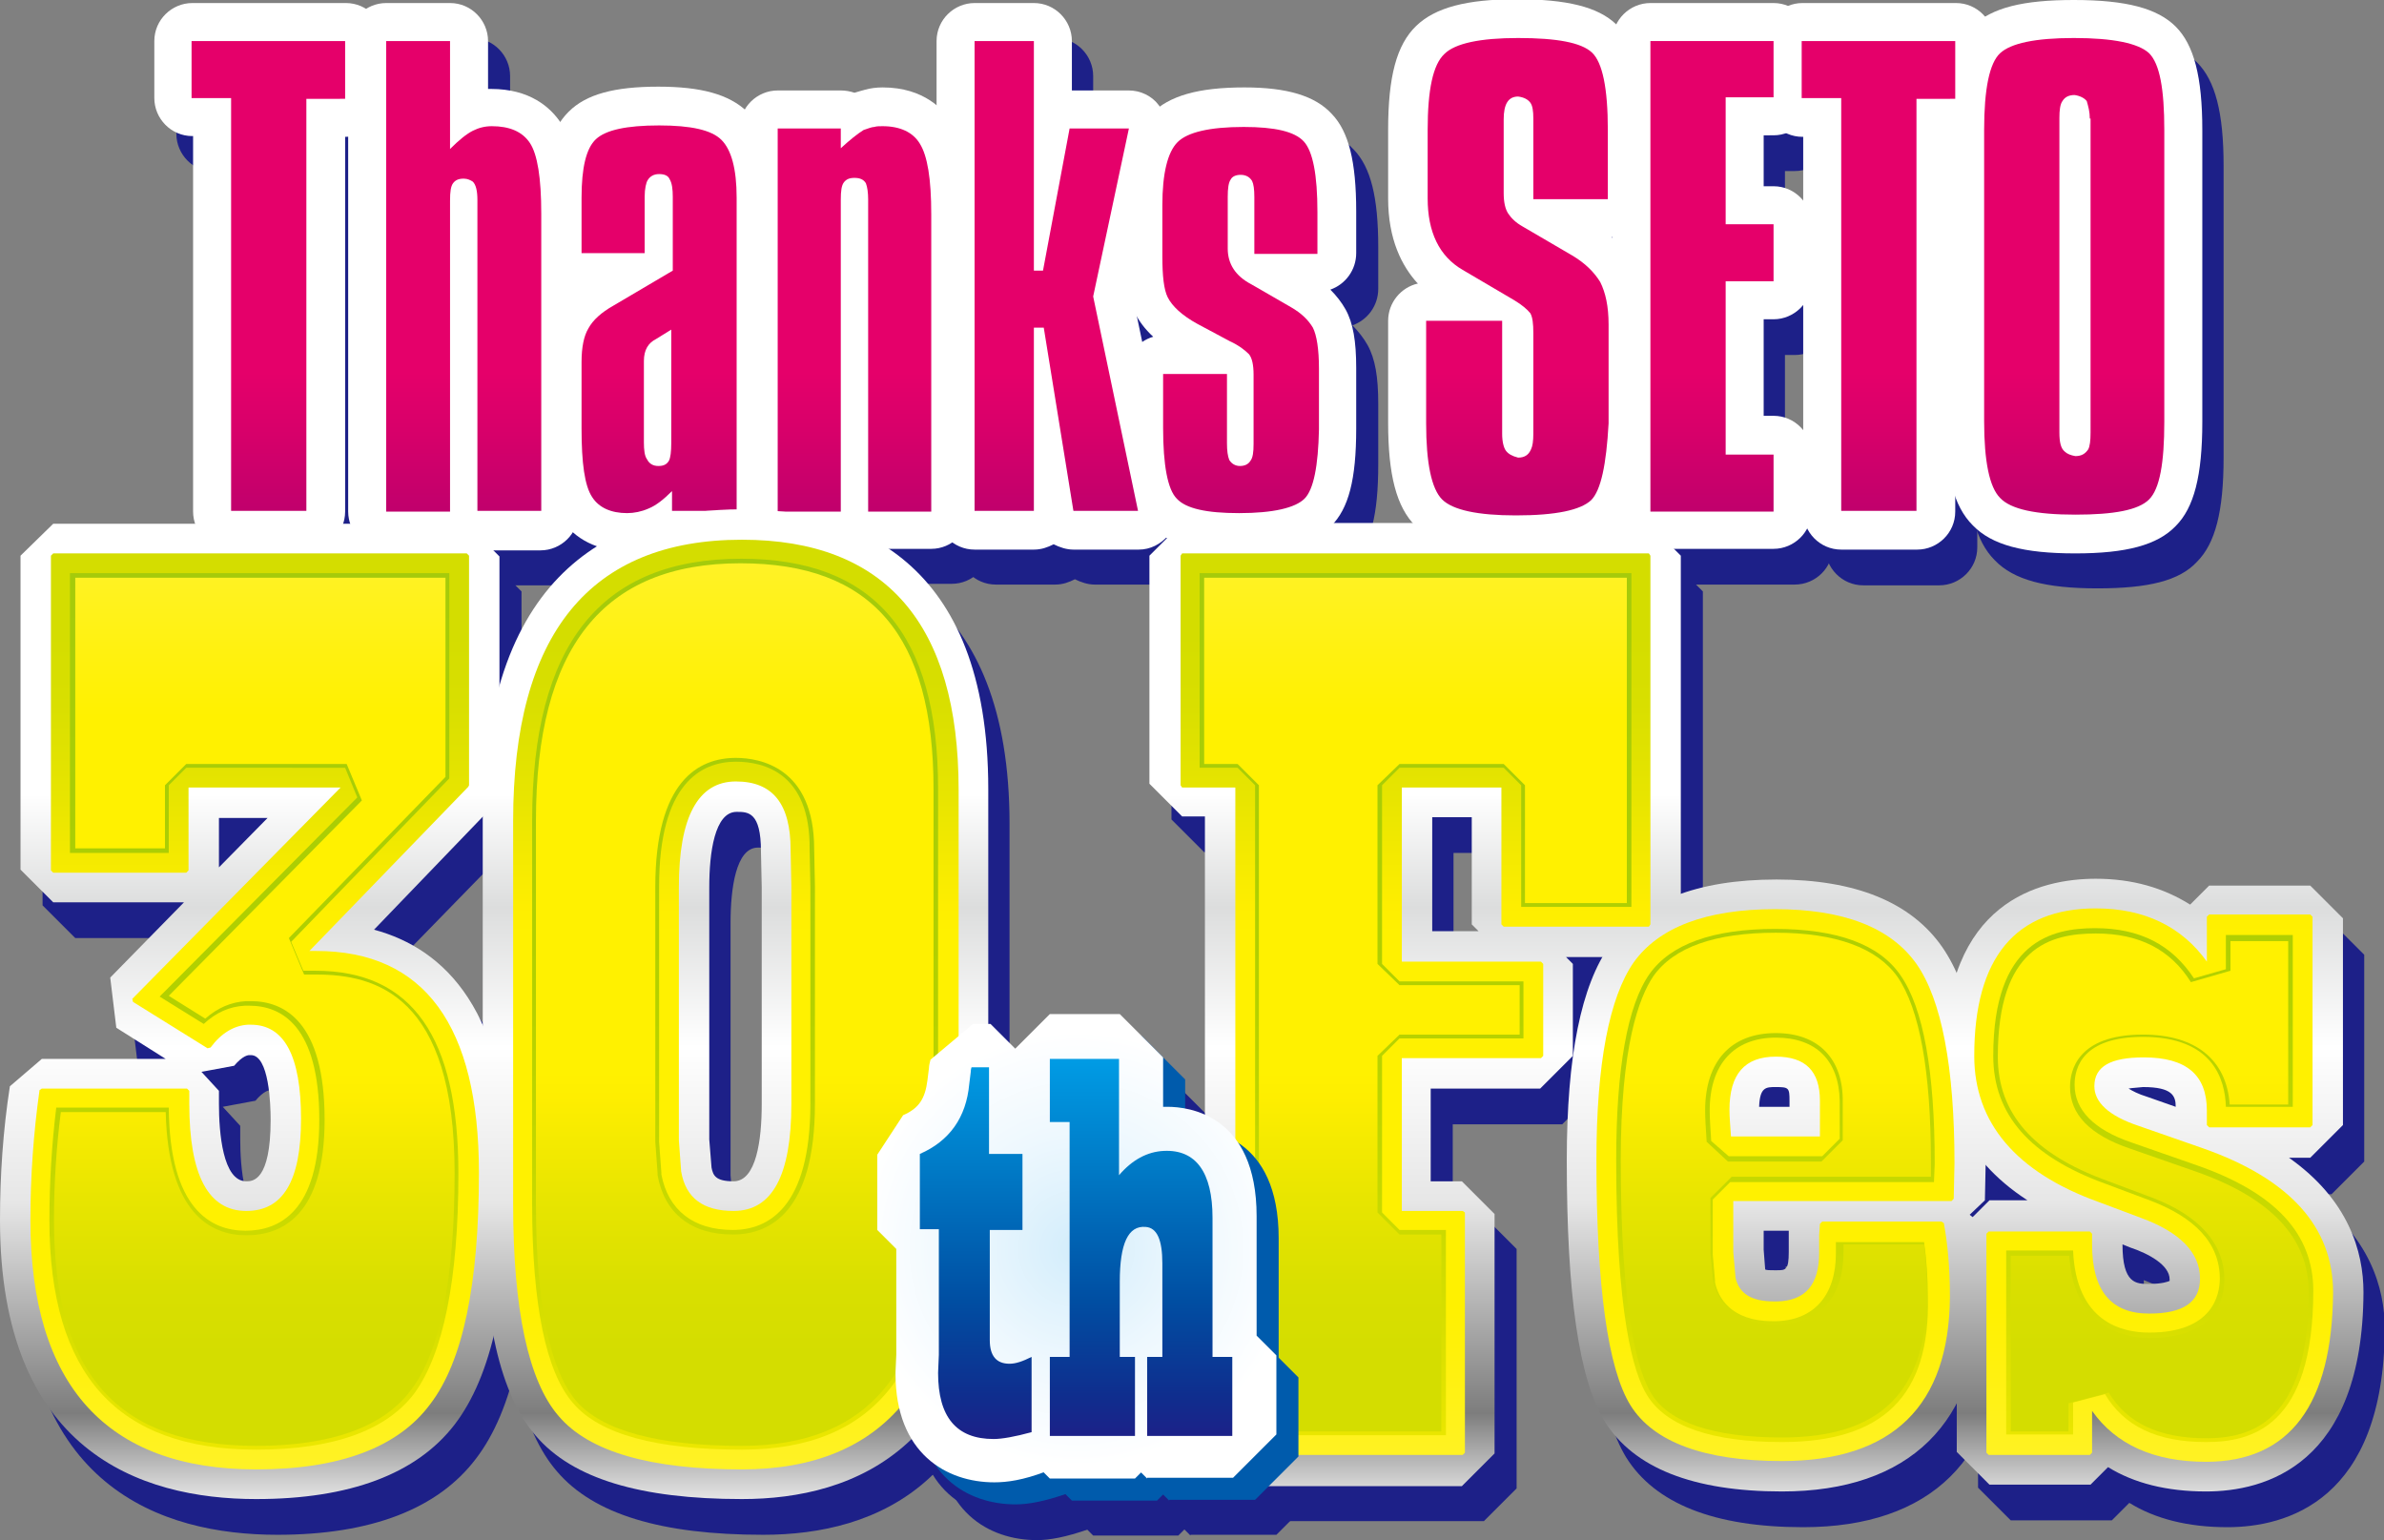
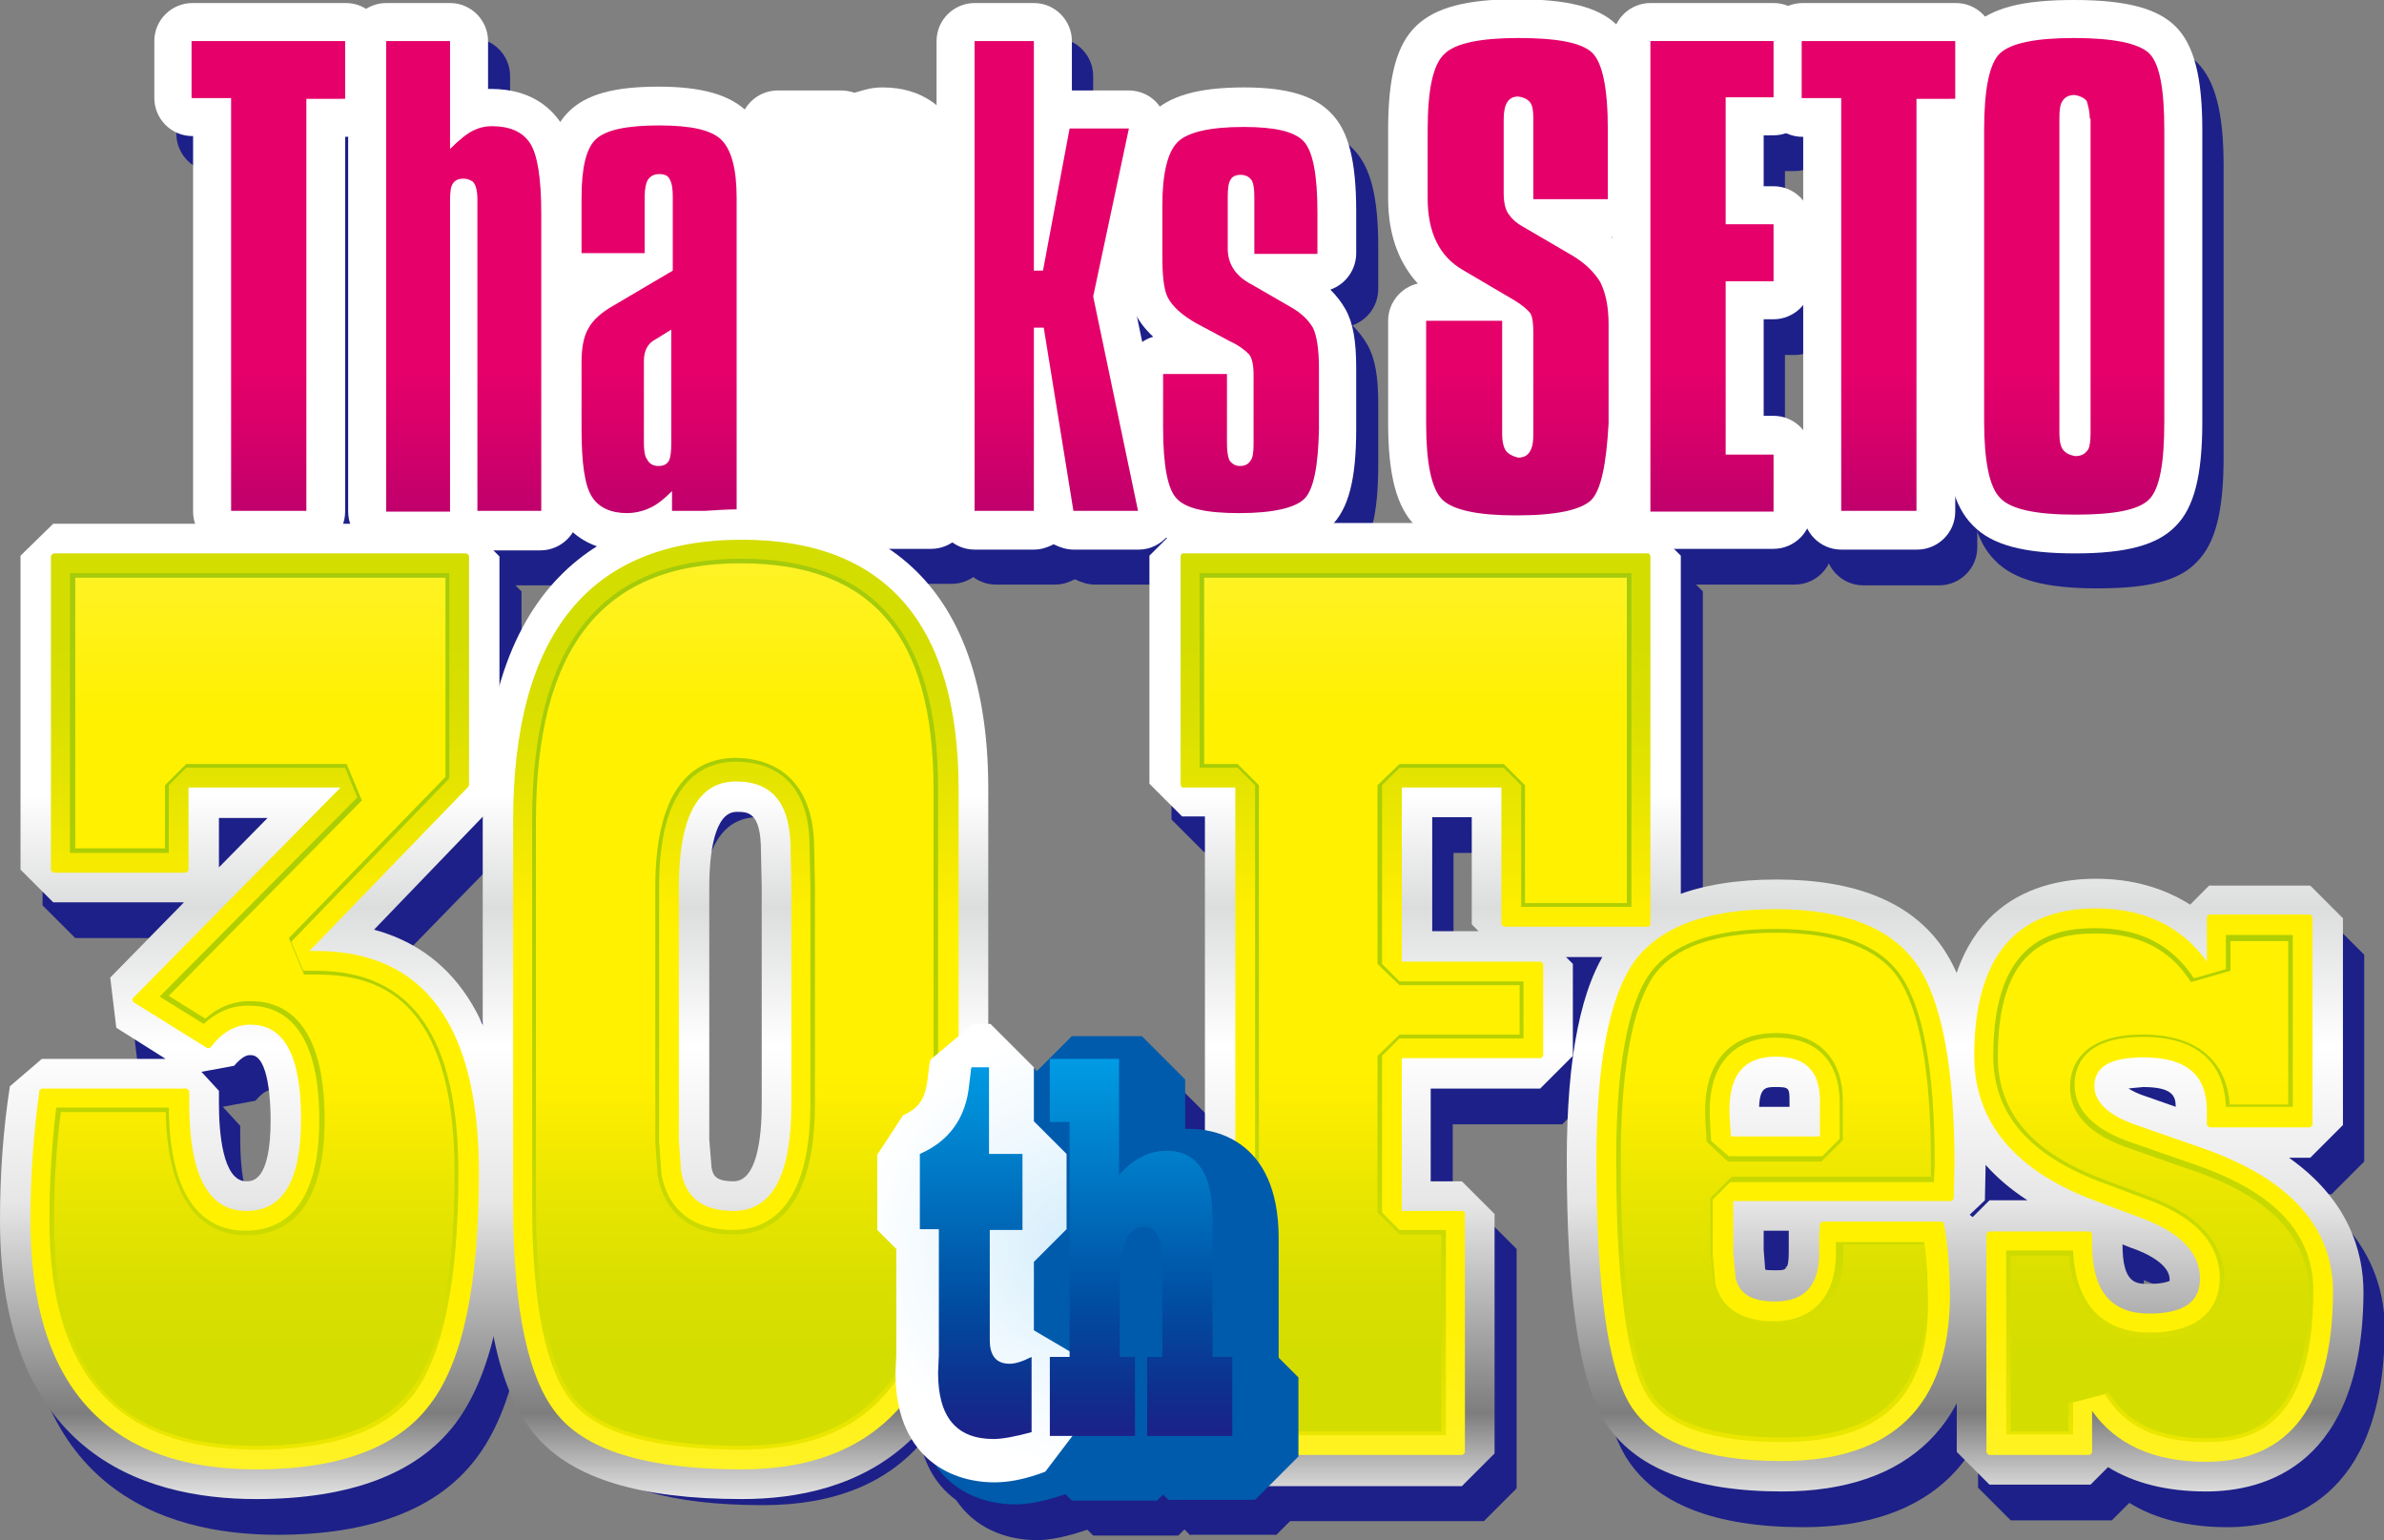
<svg xmlns="http://www.w3.org/2000/svg" version="1.1" id="レイヤー_1" x="0px" y="0px" width="313.6px" height="202.6px" viewBox="0 0 313.6 202.6" style="enable-background:new 0 0 313.6 202.6;" xml:space="preserve">
  <rect x="0" y="0" width="313.6" height="202.6" fill="#808080" stroke="none" />
  <style type="text/css">
	.st0{fill:#1D2088;}
	.st1{fill:#FFFFFF;}
	.st2{fill:url(#SVGID_1_);}
	.st3{fill:url(#SVGID_2_);}
	.st4{fill:url(#SVGID_3_);}
	.st5{fill:url(#SVGID_4_);}
	.st6{fill:url(#SVGID_5_);}
	.st7{fill:url(#SVGID_6_);}
	.st8{fill:url(#SVGID_7_);}
	.st9{fill:url(#SVGID_8_);}
	.st10{fill:url(#SVGID_9_);}
	.st11{fill:url(#SVGID_10_);}
	.st12{fill:url(#SVGID_11_);}
	.st13{fill:url(#SVGID_12_);}
	.st14{fill:url(#SVGID_13_);}
	.st15{fill:url(#SVGID_14_);}
	.st16{fill:url(#SVGID_15_);}
	.st17{fill:url(#SVGID_16_);}
	.st18{fill:url(#SVGID_17_);}
	.st19{fill:url(#SVGID_18_);}
	.st20{fill:url(#SVGID_19_);}
	.st21{fill:url(#SVGID_20_);}
	.st22{fill:url(#SVGID_21_);}
	.st23{fill:url(#SVGID_22_);}
	.st24{fill:url(#SVGID_23_);}
	.st25{fill:url(#SVGID_24_);}
	.st26{fill:url(#SVGID_25_);}
	.st27{fill:url(#SVGID_26_);}
	.st28{fill:url(#SVGID_27_);}
	.st29{fill:url(#SVGID_28_);}
	.st30{fill:url(#SVGID_29_);}
	.st31{fill:url(#SVGID_30_);}
	.st32{fill:#005BAC;}
	.st33{fill:url(#SVGID_31_);}
	.st34{fill:url(#SVGID_32_);}
	.st35{fill:url(#SVGID_33_);}
	.st36{fill:url(#SVGID_34_);}
</style>
  <g>
    <g>
      <path class="st0" d="M33.3,76.9c-2.8,0-5-2.3-5-5V22.6h-0.1c-2.8,0-5-2.3-5-5V10c0-2.8,2.3-5,5-5h20.2c2.8,0,5,2.3,5,5v7.6    c0,2.8-2.3,5-5,5h-0.1v49.3c0,2.8-2.3,5-5,5H33.3z" />
      <path class="st0" d="M65.7,76.9c-0.6,0-1.2-0.1-1.8-0.3c-0.5,0.2-1.1,0.3-1.8,0.3h-8.4c-2.8,0-5-2.3-5-5V10c0-2.8,2.3-5,5-5h8.4    c2.8,0,5,2.3,5,5v6.3c0.1,0,0.3,0,0.4,0c5.1,0,7.8,2.4,9.2,4.5c1.6,2.4,2.3,6.1,2.3,12.1v39.1c0,2.8-2.3,5-5,5H65.7z" />
      <path class="st0" d="M85.4,77.2c-3.8,0-6.9-1.5-8.8-4.4c-1.6-2.5-2.3-6.1-2.3-11.8v-8.8c0-2.8,0.5-5,1.5-6.8    c0.5-1,1.2-1.8,2.1-2.7c-2.1-0.6-3.6-2.5-3.6-4.8v-7.3c0-5.4,1.1-9,3.4-11.3c2.3-2.3,6-3.3,11.8-3.3c5.6,0,9.3,1,11.7,3.3    c2.4,2.3,3.6,5.9,3.6,11.3v41.2c0,2.8-2.3,5-5,5h-8.4c-0.7,0-1.4-0.1-2-0.4C88,77,86.7,77.2,85.4,77.2z" />
      <path class="st0" d="M117,76.9c-0.6,0-1.2-0.1-1.8-0.3c-0.6,0.2-1.2,0.3-1.8,0.3H105c-2.8,0-5-2.3-5-5V21.5c0-2.8,2.3-5,5-5h8.3    c0.6,0,1.2,0.1,1.8,0.3c0.6-0.2,1.1-0.3,1.4-0.4c0.7-0.2,1.5-0.3,2.3-0.3c5.5,0,8.1,3,9.2,4.7c1.5,2.5,2.2,6.1,2.2,11.9v39.1    c0,2.8-2.3,5-5,5H117z" />
      <path class="st0" d="M144,76.9c-0.9,0-1.8-0.3-2.6-0.7c-0.8,0.4-1.6,0.7-2.6,0.7h-7.8c-2.8,0-5-2.3-5-5V10c0-2.8,2.3-5,5-5h7.8    c2.8,0,5,2.3,5,5v6.5h7.5c1.5,0,3,0.7,3.9,1.9c1,1.2,1.3,2.7,1,4.2l-4.6,21l5.7,27.2c0.3,1.5-0.1,3-1,4.2c-1,1.2-2.4,1.9-3.9,1.9    H144z" />
      <path class="st0" d="M165.9,77.2c-5.9,0-9.6-1.1-11.8-3.4c-2.2-2.3-3.2-6.2-3.2-12.8v-7.1c0-2.3,1.6-4.3,3.7-4.9    c-1.1-1-1.9-2.1-2.5-3.3c-0.8-1.7-1.2-4.1-1.2-7.5v-6.7c0-5.7,1.1-9.4,3.4-11.8c2.4-2.4,6.2-3.5,12.3-3.5c5.6,0,9.3,1.1,11.5,3.5    c2.2,2.3,3.2,6.2,3.2,12.8v5.5c0,2.2-1.4,4.1-3.4,4.8c0.8,0.8,1.5,1.7,2,2.6c1,1.8,1.4,4.2,1.4,7.7v8c0,6.7-1,10.5-3.3,12.8    C175.7,76.2,172,77.2,165.9,77.2z" />
      <path class="st0" d="M202.2,77.4c-6.7,0-10.7-1.1-13.2-3.6c-2.5-2.5-3.6-6.7-3.6-13.6V46.9c0-2.4,1.7-4.4,3.9-4.9    c-2.1-2.3-3.9-5.8-3.9-11.2v-9c0-7,1.1-11.2,3.7-13.7c2.5-2.4,6.6-3.5,13.2-3.5c6.6,0,10.7,1,13.1,3.3c2.6,2.4,3.7,6.5,3.7,13.9    v9.1c0,2.5-1.9,4.6-4.3,5c1.1,1,2,2.1,2.6,3.3c1.1,2.1,1.7,4.7,1.7,8v13c0,7.3-1.1,11.4-3.6,13.8    C213.2,76.4,209.1,77.4,202.2,77.4z" />
      <path class="st0" d="M219.9,77c-2.8,0-5-2.3-5-5V10.1c0-2.8,2.3-5,5-5h16.2c2.8,0,5,2.3,5,5v7.4c0,2.8-2.3,5-5,5h-1.3v6.7h1.3    c2.8,0,5,2.3,5,5v7.5c0,2.8-2.3,5-5,5h-1.3v12.7h1.3c2.8,0,5,2.3,5,5v7.5c0,2.8-2.3,5-5,5H219.9z" />
      <path class="st0" d="M245.1,77c-2.8,0-5-2.3-5-5V22.7h-0.1c-2.8,0-5-2.3-5-5v-7.6c0-2.8,2.3-5,5-5h20.2c2.8,0,5,2.3,5,5v7.6    c0,2.8-2.3,5-5,5h-0.1v49.3c0,2.8-2.3,5-5,5H245.1z" />
      <path class="st0" d="M275.9,77.4c-6.8,0-11-1.1-13.5-3.7c-2.5-2.5-3.6-6.7-3.6-13.6V21.8c0-7.2,1.1-11.3,3.6-13.7    c2.4-2.3,6.5-3.4,13.2-3.4c6.9,0,11,1.1,13.4,3.5c2.4,2.4,3.5,6.6,3.5,13.6v38.4c0,7.1-1.1,11.3-3.5,13.7    C286.7,76.4,282.6,77.4,275.9,77.4z" />
-       <path class="st0" d="M43.1,17.6v54.3h-9.9V17.6h-5.2V10h20.2v7.6H43.1z" />
      <path class="st0" d="M65.7,71.9V31c0-1.2-0.2-2-0.6-2.4c-0.3-0.2-0.7-0.4-1.2-0.4c-0.7,0-1.1,0.2-1.4,0.6    c-0.3,0.4-0.4,1.1-0.4,2.3v40.9h-8.4V10h8.4v14.2c1.2-1.2,2.2-2,3-2.4c0.8-0.4,1.6-0.6,2.5-0.6c2.3,0,4,0.7,5,2.2    c1,1.5,1.5,4.6,1.5,9.3v39.1H65.7z" />
      <path class="st0" d="M91.3,71.9v-2.6c-1.1,1.1-2.1,1.9-3.1,2.3c-0.9,0.4-1.9,0.6-2.8,0.6c-2.1,0-3.7-0.7-4.6-2.1    c-1-1.5-1.4-4.5-1.4-9v-8.8c0-1.9,0.3-3.4,0.9-4.4c0.6-1.1,1.7-2.1,3.3-3l7.8-4.6v-9.7c0-1-0.1-1.8-0.4-2.3    c-0.2-0.5-0.7-0.7-1.4-0.7c-0.7,0-1.2,0.3-1.5,0.8c-0.2,0.3-0.4,1.1-0.4,2.2V38h-8.3v-7.3c0-3.9,0.6-6.5,1.9-7.7    c1.3-1.2,4-1.8,8.3-1.8c4.2,0,6.9,0.6,8.2,1.9c1.3,1.3,2,3.8,2,7.6v41.2H91.3z M91.3,48l-2.1,1.3c-1,0.5-1.6,1.4-1.6,2.9v10.7    c0,1,0.1,1.8,0.4,2.2c0.3,0.6,0.8,0.9,1.5,0.9c0.7,0,1.1-0.2,1.4-0.7c0.2-0.4,0.3-1.2,0.3-2.3V48z" />
      <path class="st0" d="M117,71.9v-41c0-0.8-0.1-1.6-0.3-2.1c-0.3-0.5-0.8-0.7-1.5-0.7c-0.7,0-1.1,0.2-1.4,0.6    c-0.3,0.4-0.4,1.1-0.4,2.3v41H105V21.5h8.3v2.6c1.2-1.1,2.2-1.9,3-2.4c0.6-0.2,1.1-0.4,1.4-0.4c0.3-0.1,0.7-0.1,1.1-0.1    c2.3,0,4,0.8,4.9,2.3c1,1.6,1.5,4.6,1.5,9.3v39.1H117z" />
      <path class="st0" d="M144,71.9l-3.9-24.1h-1.3v24.1h-7.8V10h7.8v30.2h1.2l3.5-18.7h7.8l-4.8,22.1l5.9,28.2H144z" />
      <path class="st0" d="M174.4,70.3c-1.2,1.2-4.1,1.9-8.6,1.9c-4.3,0-7-0.6-8.2-1.9c-1.2-1.2-1.8-4.4-1.8-9.3v-7.1h8.4v9.1    c0,1,0.1,1.7,0.3,2.2c0.3,0.5,0.8,0.8,1.4,0.8c0.6,0,1.1-0.2,1.4-0.7c0.3-0.4,0.4-1.1,0.4-2.2v-9.1c0-1.3-0.2-2.2-0.6-2.7    c-0.6-0.6-1.4-1.2-2.5-1.7l-4.3-2.3c-2-1.1-3.3-2.3-3.9-3.5c-0.5-1-0.7-2.8-0.7-5.4v-6.7c0-4.2,0.7-7,2-8.3c1.3-1.3,4.2-2,8.7-2    c4.1,0,6.7,0.6,7.9,1.9c1.2,1.3,1.8,4.4,1.8,9.3v5.5h-8.4v-7.5c0-1-0.1-1.7-0.3-2.1c-0.3-0.5-0.8-0.8-1.5-0.8    c-0.6,0-1.1,0.2-1.3,0.6c-0.3,0.4-0.4,1.2-0.4,2.3v6.8c0,2,1,3.6,3.1,4.7l0.7,0.4l4.5,2.6c1.4,0.8,2.3,1.7,2.9,2.7    c0.5,1,0.8,2.8,0.8,5.4v8C176.2,66,175.6,69.1,174.4,70.3z" />
      <path class="st0" d="M212.1,70.4c-1.4,1.3-4.6,2-9.9,2c-5,0-8.3-0.7-9.7-2.1c-1.4-1.4-2.1-4.8-2.1-10V46.9h10v14.9    c0,1,0.2,1.8,0.5,2.2c0.3,0.4,0.8,0.7,1.6,0.9c0.9,0,1.4-0.4,1.7-1.1c0.2-0.4,0.3-1.1,0.3-2V48.5c0-1.2-0.1-2.1-0.4-2.6    c-0.4-0.5-1.1-1.1-2.1-1.7l-6.8-4c-3.1-1.8-4.6-5-4.6-9.4v-9c0-5.3,0.7-8.6,2.2-10c1.4-1.4,4.7-2.1,9.7-2.1c5.1,0,8.3,0.6,9.7,1.9    c1.4,1.3,2.1,4.7,2.1,10.2v9.1h-9.8V20.2c0-1-0.1-1.7-0.4-2.1c-0.3-0.4-0.8-0.7-1.6-0.8c-1.3,0-1.9,1-1.9,3v9.7    c0,1.2,0.2,2.1,0.6,2.7c0.4,0.6,1,1.2,1.9,1.7l6.5,3.8c1.7,1,2.9,2.2,3.7,3.5c0.7,1.4,1.1,3.2,1.1,5.6v13    C214.1,65.7,213.5,69.1,212.1,70.4z" />
      <path class="st0" d="M219.9,71.9V10.1h16.2v7.4h-6.3v16.7h6.3v7.5h-6.3v22.8h6.3v7.5H219.9z" />
      <path class="st0" d="M254.9,17.6v54.3h-9.9V17.6h-5.2v-7.6h20.2v7.6H254.9z" />
      <path class="st0" d="M285.5,70.4c-1.4,1.4-4.6,2-9.7,2c-5.2,0-8.5-0.7-9.9-2.2c-1.4-1.4-2.1-4.8-2.1-10.1V21.8    c0-5.4,0.7-8.8,2.1-10.1c1.4-1.3,4.6-2,9.7-2c5.2,0,8.5,0.7,9.9,2c1.4,1.4,2,4.7,2,10.1v38.4C287.6,65.6,286.9,69,285.5,70.4z     M277.7,20.3c0-0.9-0.2-1.6-0.4-2.3c-0.3-0.4-0.9-0.7-1.6-0.8c-0.8,0-1.3,0.3-1.6,0.8c-0.3,0.4-0.4,1.2-0.4,2.2v41.4    c0,1.3,0.2,2.1,0.7,2.5c0.3,0.3,0.8,0.5,1.4,0.6c0.8,0,1.3-0.3,1.7-0.9c0.2-0.4,0.3-1.1,0.3-2.2V20.3z" />
      <g>
        <path class="st0" d="M64.3,77.8V108l-21.4,22.1h1.6c14.1,0,21.1,9.7,21.1,29c0,14.6-2.1,24.7-6.3,30.2     c-4.2,5.6-11.8,8.4-22.7,8.4c-19.6,0-29.4-10.8-29.4-32.5c0-5.7,0.4-11.4,1.2-17h19.1v1.7c0,9.6,2.6,14.4,7.8,14.4     c5,0,7.5-4.1,7.5-12.4c0-8.8-2.5-13-7.4-12.7c-1.9,0.1-3.6,1.2-5.1,3.1l-9.8-6.1L48.2,108H27.4v11.1H9.9V77.8H64.3z" />
        <path class="st0" d="M128.5,108.5v54.6c0,23-9.4,34.6-28.1,34.6c-12,0-19.9-2.3-23.9-6.9c-4-4.6-6-13.8-6-27.7v-50.5     c0-24.5,9.9-36.7,29.8-36.7C119.1,75.9,128.5,86.8,128.5,108.5z M91.9,121.4v29.6v3.8l0.3,4.1c0.7,3.6,3,5.4,7.1,5.4     c5.3,0,7.9-4.8,7.9-14.3v-28.6l-0.1-4.8c0-6.2-2.5-9.3-7.5-9.3C94.5,107.2,91.9,111.9,91.9,121.4z" />
        <path class="st0" d="M219.7,77.8v48.5h-19.1V108h-13.7v23.5h18.6v12.1h-18.6v20.7h8.4v31.5h-36.9v-31.5h7.2V108h-7.2V77.8H219.7z     " />
        <path class="st0" d="M258.2,165.6c0.5,2.7,0.8,5.9,0.8,9.6c0,14.2-7.3,21.4-21.8,21.4c-10.2,0-16.7-2.4-19.6-7.2     c-2.9-4.8-4.4-15.5-4.4-32.2c0-12.7,1.6-21.3,4.9-25.9c3.2-4.6,9.4-6.8,18.4-6.8c8.9,0,15,2.4,18.3,7.1     c3.3,4.7,4.9,13.4,4.9,26.1l-0.1,4.7h-29v7l0.3,3.4c0.5,2.3,2.4,3.4,5.7,3.3c3.8-0.1,5.7-2.3,5.7-6.6v-2.3l0.1-1.5H258.2z      M230.2,154.6h12.3v-5c0-4.1-2-6.1-6.1-6.1c-4.3,0-6.4,2.4-6.4,7.3C230,151.8,230.1,153,230.2,154.6z" />
        <path class="st0" d="M306.6,125.5v27.2h-13.3v-1.9c0-4.9-2.9-7.3-8.6-7.3c-4.5,0-6.8,1.4-6.8,4.1c0,2.3,2,4.1,6,5.5l8.6,3     c11.2,4,16.8,10.2,16.8,18.6c0,14.7-5.5,22.1-16.4,22.1c-7.3,0-12.3-2.5-15.2-7.4v6.5h-13.3V167h13.3v1.4c0,6.3,2.6,9.4,7.8,9.4     c4.7,0,7-1.6,7-4.8c0-3.5-2.7-6.3-8-8.2l-5.6-2.1c-10.8-3.9-16.2-10.2-16.2-18.9c0-12.7,5.2-19.1,15.7-19.1     c6.6,0,11.6,2.6,14.9,7.7v-6.8H306.6z" />
      </g>
      <path class="st0" d="M36.5,201.9c-15.4,0-33.7-6.4-33.7-36.7c0-5.9,0.4-11.8,1.3-17.6l4.2-3.6h16.3l-6.5-4.1l-0.8-6.6l9.7-9.9H9.9    l-4.3-4.3V77.8l4.3-4.3h54.4l4.3,4.3V108l-1.2,3L52,126.8c9.3,2.5,17.8,10.7,17.8,32.3c0,15.7-2.3,26.4-7.2,32.8    C57.6,198.5,48.8,201.9,36.5,201.9z M31.6,148.1v1.7c0,3.8,0.5,10.2,3.6,10.2c0.8,0,3.2,0,3.2-8.1c0-2-0.2-8.5-2.6-8.5    c-0.1,0-0.1,0-0.2,0c-0.2,0-0.9,0.1-2,1.4l-4.3,0.8L31.6,148.1z M31.6,118.7l6.4-6.5h-6.4V118.7z" />
-       <path class="st0" d="M100.4,201.9c-13.4,0-22.3-2.7-27.1-8.3c-4.7-5.4-7-15.4-7-30.5v-50.5c0-33.9,18.5-41,34-41    c14.8,0,32.5,6.4,32.5,36.8v54.6C132.8,195.2,115.2,201.9,100.4,201.9z M96.4,158.3c0.2,1,0.5,1.8,2.9,1.8c3,0,3.7-5.5,3.7-10.1    v-28.6l-0.1-4.7c0-5.2-1.7-5.2-3.2-5.2c-2.9,0-3.6,5.4-3.6,9.9v33.2L96.4,158.3z" />
      <path class="st0" d="M158.4,200l-4.3-4.3v-31.5l4.3-4.3h3v-47.8h-3l-4.3-4.3V77.8l4.3-4.3h61.3l4.3,4.3v48.5l-4.3,4.3h-10.8    l0.9,0.9v12.1l-4.3,4.3h-14.4V160h4.1l4.3,4.3v31.5l-4.3,4.3H158.4z M197.3,127.2l-0.9-0.9v-14.1h-5.2v15H197.3z" />
      <path class="st0" d="M237.2,200.9c-11.7,0-19.5-3.1-23.3-9.2c-3.4-5.6-5-16.5-5-34.4c0-13.7,1.9-23,5.7-28.3    c4.1-5.7,11.4-8.6,21.9-8.6c10.4,0,17.7,3,21.8,8.9c3.8,5.5,5.7,14.8,5.7,28.5l-0.1,4.8l-2,1.9l0.5,0.4c0.6,2.9,0.9,6.5,0.9,10.4    C263.2,191.8,254,200.9,237.2,200.9z M235.1,171.7c0.2,0.1,0.6,0.1,1.2,0.1l0.3,0c1.2,0,1.6,0,1.6-2.4v-2.3l0-0.3l0-0.2h-3.3v2.5    L235.1,171.7z M238.2,150.3v-0.8c0-1.7-0.1-1.8-1.8-1.8c-1.3,0-2.1,0-2.2,2.6H238.2z" />
      <path class="st0" d="M293,200.9c-5.2,0-9.5-1.1-12.9-3.2l-2.3,2.3h-13.3l-4.3-4.3V167l4.3-4.3h5c-8.8-5.7-10.9-13.2-10.9-19    c0-20.3,12.5-23.3,19.9-23.3c4.8,0,8.9,1.2,12.4,3.4l2.5-2.5h13.3l4.3,4.3v27.2l-4.3,4.3h-2.8c7.8,5.5,9.8,12.3,9.8,17.7    C313.6,197.5,300.7,200.9,293,200.9z M282,168.4c0,5.2,1.8,5.2,3.5,5.2c1.7,0,2.5-0.3,2.7-0.4c0,0,0-0.1,0-0.2    c0-1.9-2.8-3.4-5.2-4.2L282,168.4L282,168.4z M282.9,147.9c0.5,0.3,1.2,0.7,2.5,1.1l3.7,1.3c0-1.4-0.4-2.6-4.3-2.6    C283.9,147.8,283.3,147.8,282.9,147.9z" />
      <path class="st0" d="M36.5,198c-19.7,0-29.7-11-29.7-32.8c0-5.7,0.4-11.4,1.2-17.1l0.3-0.2h19.1l0.3,0.3v1.7    c0,9.4,2.5,14.1,7.5,14.1c4.8,0,7.2-3.9,7.2-12.1c0-8.3-2.2-12.4-6.6-12.4c-0.1,0-0.3,0-0.4,0c-1.8,0.1-3.5,1.1-4.9,3l-0.4,0.1    l-9.8-6.1l-0.1-0.4l27.4-27.8H27.7v10.9l-0.3,0.3H9.9l-0.3-0.3V77.8l0.3-0.3h54.4l0.3,0.3V108l-0.1,0.2l-20.9,21.6h0.9    c14.2,0,21.4,9.8,21.4,29.2c0,14.6-2.1,24.8-6.4,30.4C55.2,195.1,47.5,198,36.5,198z" />
      <path class="st0" d="M100.4,198c-12,0-20.1-2.3-24.1-7c-4-4.6-6-14-6-27.9v-50.5c0-24.6,10.1-37,30.1-37    c18.9,0,28.5,11.1,28.5,32.9v54.6C128.8,186.2,119.3,198,100.4,198z M99.7,107.5c-5,0-7.5,4.7-7.5,13.9v33.4l0.3,4.1    c0.6,3.5,2.9,5.2,6.9,5.2c5.1,0,7.6-4.7,7.6-14.1v-28.6l-0.1-4.8C106.8,110.4,104.5,107.5,99.7,107.5z" />
      <polygon class="st0" points="158.4,196.1 158.1,195.8 158.1,164.2 158.4,163.9 165.3,163.9 165.3,108.2 158.4,108.2 158.1,108     158.1,77.8 158.4,77.5 219.7,77.5 220,77.8 220,126.3 219.7,126.6 200.6,126.6 200.3,126.3 200.3,108.2 187.2,108.2 187.2,131.2     205.5,131.2 205.8,131.5 205.8,143.6 205.5,143.9 187.2,143.9 187.2,163.9 195.3,163.9 195.6,164.2 195.6,195.8 195.3,196.1   " />
      <path class="st0" d="M237.2,196.9c-10.2,0-16.9-2.5-19.9-7.3c-3-4.8-4.5-15.7-4.5-32.3c0-12.7,1.7-21.4,4.9-26    c3.3-4.6,9.5-7,18.6-7c9,0,15.2,2.4,18.6,7.2c3.3,4.7,5,13.6,5,26.2l-0.1,4.7l-0.3,0.3h-28.7v6.7l0.3,3.4c0.5,2.1,2.1,3.1,5.1,3.1    c0.1,0,0.2,0,0.4,0c3.7-0.1,5.5-2.2,5.5-6.4v-2.3l0.1-1.5l0.3-0.3h15.7l0.3,0.2c0.5,2.7,0.8,5.9,0.8,9.7    C259.3,189.6,251.8,196.9,237.2,196.9z M242.2,154.3v-4.8c0-3.9-1.9-5.8-5.8-5.8c-4.1,0-6.1,2.3-6.1,7c0,0.9,0.1,2.1,0.2,3.5    H242.2z" />
-       <path class="st0" d="M293,197c-6.9,0-11.9-2.3-15-6.7v5.5l-0.3,0.3h-13.3l-0.3-0.3V167l0.3-0.3h13.3l0.3,0.3v1.4    c0,6.1,2.5,9.1,7.5,9.1c4.5,0,6.7-1.5,6.7-4.6c0-3.4-2.6-6.1-7.8-8l-5.6-2.1c-10.8-3.9-16.3-10.4-16.3-19.2    c0-12.9,5.4-19.4,16-19.4c6.4,0,11.3,2.4,14.6,7v-5.9l0.3-0.3h13.3l0.3,0.3v27.2l-0.3,0.3h-13.3l-0.3-0.3v-1.9c0-4.7-2.7-7-8.3-7    c-4.4,0-6.5,1.2-6.5,3.8c0,2.1,1.9,3.9,5.8,5.2l8.6,3c11.3,4,17,10.3,17,18.9C309.7,189.4,304.1,197,293,197z" />
      <path class="st0" d="M36.5,195.4c-18.3,0-27.2-9.9-27.2-30.2c0-4.9,0.3-9.9,0.9-14.8h14.8c0.1,13.3,5.5,16.2,10.1,16.2    c4.4,0,9.7-2.5,9.7-14.6c0-12.4-5-15-9.2-15c-0.2,0-0.4,0-0.6,0c-2,0.1-3.8,0.9-5.4,2.4l-5.8-3.6l25.9-26.2l-1.6-3.9H27.4    l-2.3,2.3v8.9h-13V80.1H62v27l-20.8,21.5l1.6,3.8h1.6c12.7,0,18.8,8.7,18.8,26.7c0,14-2,23.7-5.8,28.9    C53.7,192.9,46.7,195.4,36.5,195.4z" />
      <path class="st0" d="M100.4,195.4c-11.2,0-18.7-2-22.2-6.1c-3.6-4.1-5.4-13-5.4-26.2v-50.5c0-23.2,9-34.5,27.5-34.5    c17.5,0,25.9,9.9,25.9,30.3v54.6C126.3,184.8,117.8,195.4,100.4,195.4z M99.7,104.9c-4.6,0-10.1,2.9-10.1,16.4v33.4l0,0.2l0.3,4.1    l0,0.2c0.9,4.7,4.2,7.3,9.4,7.3c4.6,0,10.2-2.9,10.2-16.6v-28.6l-0.1-4.9C109.4,106.4,103.3,104.9,99.7,104.9z" />
      <polygon class="st0" points="160.6,193.5 160.6,166.5 165.6,166.5 167.9,164.2 167.9,108 165.6,105.7 160.6,105.7 160.6,80.1     217.4,80.1 217.4,124 202.9,124 202.9,108 200.6,105.7 186.9,105.7 184.6,108 184.6,131.5 186.9,133.7 203.3,133.7 203.3,141.3     186.9,141.3 184.6,143.6 184.6,164.2 186.9,166.5 193,166.5 193,193.5   " />
      <path class="st0" d="M237.2,194.3c-9.3,0-15.2-2.1-17.7-6.1c-1.9-3-4.1-10.9-4.1-31c0-12.1,1.5-20.4,4.4-24.5    c2.8-3.9,8.3-5.9,16.5-5.9c8.1,0,13.7,2,16.5,6.1c3,4.3,4.5,12.6,4.5,24.8l-0.1,2.4h-26.8l-2.3,2.3v7l0,0.2l0.3,3.4l0,0.3    c0.4,1.9,2,5.1,7.6,5.1c0.1,0,0.3,0,0.4,0c5-0.1,7.9-3.4,7.9-8.9v-1.5h11.6c0.3,2.1,0.5,4.6,0.5,7.3    C256.7,188.3,250.5,194.3,237.2,194.3z M236.4,141.2c-5.5,0-8.7,3.5-8.7,9.6c0,1.1,0.1,2.4,0.2,4l2.3,2h12.3l2.3-2.3v-5    C244.8,144.2,241.7,141.2,236.4,141.2z" />
      <path class="st0" d="M293,194.4c-6.5,0-10.8-2.1-13.3-6.3l-4.2,1.1v4.2h-8.8v-24.2h8.8c0.4,9.4,6.4,10.8,10,10.8    c8.4,0,9.3-5,9.3-7.1c0-4.6-3.2-8.1-9.5-10.4l-5.6-2.1c-9.9-3.6-14.7-9.1-14.7-16.8c0-15.1,7.7-16.8,13.4-16.8    c5.9,0,10.1,2.2,13,6.6l4.2-1.2v-4.5h8.8v22.6h-8.8c-0.1-3.6-1.7-9.2-10.9-9.2c-7.9,0-9,4-9,6.3c0,3.3,2.5,5.9,7.5,7.6l8.6,3    c10.3,3.6,15.3,9,15.3,16.5C307.1,192.4,299.1,194.4,293,194.4z" />
      <path class="st0" d="M36.5,194.8c-18.2,0-26.6-9.4-26.6-29.7c0-4.7,0.3-9.5,0.9-14.2h13.8c0.3,13.3,5.9,16.2,10.6,16.2    c4.7,0,10.3-2.6,10.3-15.2c0-12.9-5.3-15.6-9.7-15.6c-0.2,0-0.4,0-0.6,0c-2,0.1-3.8,0.9-5.4,2.3l-4.8-3L50.3,110l-2-4.8H27.4    l-2.8,2.8v8.3H12.7V80.6h48.7v26.2l-20.6,21.3l2,4.8h1.6c7.8,0,18.2,2.7,18.2,26.1c0,13.9-1.9,23.5-5.7,28.5    C53.3,192.4,46.5,194.8,36.5,194.8z" />
      <path class="st0" d="M100.4,194.8c-11.1,0-18.4-2-21.8-5.9c-2.4-2.8-5.3-9.5-5.3-25.8v-50.5c0-22.8,8.8-33.9,26.9-33.9    c17.3,0,25.4,9.5,25.4,29.7v54.6C125.7,184.5,117.4,194.8,100.4,194.8z M99.7,104.3c-4.9,0-10.6,3-10.6,17v33.4l0,0.2l0.3,4.1    l0,0.3c0.9,5,4.4,7.8,9.9,7.8c4.9,0,10.8-3,10.8-17.2v-28.6l-0.1-4.9C110,105.5,102.8,104.3,99.7,104.3z" />
      <polygon class="st0" points="161.2,192.9 161.2,167.1 165.6,167.1 168.5,164.2 168.5,108 165.6,105.1 161.2,105.1 161.2,80.6     216.9,80.6 216.9,123.4 203.5,123.4 203.5,108 200.6,105.1 186.9,105.1 184.1,108 184.1,131.5 186.9,134.3 202.7,134.3     202.7,140.7 186.9,140.7 184.1,143.6 184.1,164.2 186.9,167.1 192.4,167.1 192.4,192.9   " />
      <path class="st0" d="M237.2,193.8c-9.1,0-14.9-2-17.2-5.8c-1.8-3-4-10.7-4-30.7c0-15,2.4-21.4,4.3-24.2c2.7-3.8,8.1-5.7,16.1-5.7    c7.9,0,13.3,2,16,5.8c2.9,4.2,4.4,12.4,4.4,24.4l0,1.9h-26.2l-2.8,2.8v7l0,0.3l0.3,3.4l0.1,0.4c0.5,2.1,2.2,5.5,8.1,5.5    c0.1,0,0.3,0,0.5,0c5.4-0.1,8.5-3.6,8.5-9.5v-1h10.6c0.3,2,0.4,4.3,0.4,6.8C256.1,187.9,250.1,193.8,237.2,193.8z M236.4,140.6    c-5.9,0-9.3,3.7-9.3,10.2c0,1.1,0.1,2.5,0.2,4.1l2.8,2.6h12.3l2.8-2.8v-5C245.3,143.9,242,140.6,236.4,140.6z" />
      <path class="st0" d="M293,193.8c-6.2,0-10.4-2-12.8-6l-5.3,1.4v3.7h-7.6v-23.1h7.7c0.6,9.7,7.5,10.8,10.6,10.8    c8.9,0,9.8-5.4,9.8-7.7c0-3.3-1.7-7.9-9.9-10.9l-5.6-2.1c-9.6-3.5-14.3-8.8-14.3-16.3c0-14.4,6.9-16.2,12.9-16.2    c5.7,0,9.8,2.1,12.5,6.4l5.2-1.5v-3.9h7.6v21.5h-7.7c-0.4-5.9-4.5-9.2-11.4-9.2c-8.7,0-9.6,4.8-9.6,6.9c0,3.6,2.6,6.3,7.9,8.1    l8.6,3c10,3.5,14.9,8.8,14.9,15.9C306.6,191.8,298.8,193.8,293,193.8z" />
      <path class="st0" d="M136.4,202.6c-6.3,0-13-3.8-13-14.3l0-0.2l0.1-2.3l0-2.3v-11.6l-2.5-2.5v-9.9l3.4-5.2    c2.1-0.9,2.9-2.2,3.2-4.6l0.2-1.6c0-0.3,0.1-0.7,0.2-1.1l5.6-4.7h2.3l5.7,5.7v7.1l4.3,4.3v9.9l-4.3,4.3v8.2l0,0.8l5.6,3.3v9.9    l-4.1,5.4C140.2,202.2,138.1,202.6,136.4,202.6z" />
      <path class="st0" d="M156.6,202l-0.8-0.8L155,202h-11.2l-5.7-5.7v-10.4l2.6-2.6v-25.8l-2.6-2.6v-8.3l5.7-5.7h9.2l5.7,5.7v6.5    c0,0,0,0,0,0c0.2,0,0.4,0,0.6,0c2.7,0,11.7,1,11.7,14.4v15.7l2.6,2.6v10.4l-5.7,5.7H156.6z" />
      <path class="st0" d="M140.2,159.4v9.9h-4.3V182l0,1.9c0,2.1,0.9,3.1,2.6,3.1c0.8,0,1.7-0.3,2.9-0.9v9.9c-2.2,0.6-3.9,0.9-5,0.9    c-4.9,0-7.3-2.9-7.3-8.7l0.1-2.4l0-2.4v-14.1h-2.5v-9.9c3.9-1.7,6.1-4.8,6.5-9.2l0.2-1.6c0-0.1,0-0.3,0.1-0.6h2.3v11.4H140.2z" />
      <path class="st0" d="M152.9,146.7v15.4c1.7-2,3.7-3.1,5.9-3.2c4.2-0.2,6.4,2.8,6.4,8.8v2.2v16.1h2.6v10.4h-11.2v-10.4h2v-10.4    v-1.8c0-3.1-0.7-4.7-2.2-4.8c-2.3-0.2-3.4,2.2-3.4,7.2v9.9h2v10.4h-11.2v-10.4h2.6V155h-2.6v-8.3H152.9z" />
      <path class="st0" d="M133.6,199.7c-6.3,0-13-3.8-13-14.3l0-0.2l0.1-2.3l0-2.3V169l-2.5-2.5v-9.9l3.4-5.2c2.1-0.9,2.9-2.2,3.2-4.6    l0.2-1.6c0-0.3,0.1-0.7,0.2-1.1l5.6-4.7h2.3l5.7,5.7v7.1l4.3,4.3v9.9l-4.3,4.3v8.2l0,0.8l5.6,3.3v9.9l-4.1,5.4    C137.4,199.4,135.3,199.7,133.6,199.7z" />
      <path class="st0" d="M153.8,199.2l-0.8-0.8l-0.8,0.8h-11.2l-5.7-5.7v-10.4l2.6-2.6v-25.8l-2.6-2.6v-8.3l5.7-5.7h9.2l5.7,5.7v6.5    c0,0,0,0,0,0c0.2,0,0.4,0,0.6,0c2.7,0,11.7,1,11.7,14.4v15.7l2.6,2.6v10.4l-5.7,5.7H153.8z" />
      <path class="st0" d="M137.4,156.6v9.9H133v12.6l0,1.9c0,2.1,0.9,3.1,2.6,3.1c0.8,0,1.7-0.3,2.9-0.9v9.9c-2.2,0.6-3.9,0.9-5,0.9    c-4.9,0-7.3-2.9-7.3-8.7l0.1-2.4l0-2.4v-14.1h-2.5v-9.9c3.9-1.7,6.1-4.8,6.5-9.2l0.2-1.6c0-0.1,0-0.3,0.1-0.6h2.3v11.4H137.4z" />
      <path class="st0" d="M150.1,143.9v15.4c1.7-2,3.7-3.1,5.9-3.2c4.2-0.2,6.4,2.8,6.4,8.8v2.2v16.1h2.6v10.4h-11.2v-10.4h2v-10.4    v-1.8c0-3.1-0.7-4.7-2.2-4.8c-2.3-0.2-3.4,2.2-3.4,7.2v9.9h2v10.4h-11.2v-10.4h2.6v-30.9h-2.6v-8.3H150.1z" />
    </g>
    <g>
      <g>
        <g>
          <path class="st1" d="M30.4,72.3c-2.8,0-5-2.3-5-5V17.9h-0.1c-2.8,0-5-2.3-5-5V5.4c0-2.8,2.3-5,5-5h20.2c2.8,0,5,2.3,5,5v7.6      c0,2.8-2.3,5-5,5h-0.1v49.3c0,2.8-2.3,5-5,5H30.4z" />
          <path class="st1" d="M62.8,72.3c-0.6,0-1.2-0.1-1.8-0.3c-0.5,0.2-1.1,0.3-1.8,0.3h-8.4c-2.8,0-5-2.3-5-5V5.4c0-2.8,2.3-5,5-5      h8.4c2.8,0,5,2.3,5,5v6.3c0.1,0,0.3,0,0.4,0c5.1,0,7.8,2.4,9.2,4.5c1.6,2.4,2.3,6.1,2.3,12.1v39.1c0,2.8-2.3,5-5,5H62.8z" />
          <path class="st1" d="M82.5,72.5c-3.8,0-6.9-1.5-8.8-4.4c-1.6-2.5-2.3-6.1-2.3-11.8v-8.8c0-2.8,0.5-5,1.5-6.8      c0.5-1,1.2-1.8,2.1-2.7c-2.1-0.6-3.6-2.5-3.6-4.8V26c0-5.4,1.1-9,3.4-11.3c2.3-2.3,6-3.3,11.8-3.3c5.6,0,9.3,1,11.7,3.3      c2.4,2.3,3.6,5.9,3.6,11.3v41.2c0,2.8-2.3,5-5,5h-8.4c-0.7,0-1.4-0.1-2-0.4C85.2,72.3,83.8,72.5,82.5,72.5z" />
          <path class="st1" d="M114.2,72.3c-0.6,0-1.2-0.1-1.8-0.3c-0.6,0.2-1.2,0.3-1.8,0.3h-8.3c-2.8,0-5-2.3-5-5V16.9c0-2.8,2.3-5,5-5      h8.3c0.6,0,1.2,0.1,1.8,0.3c0.6-0.2,1.1-0.3,1.4-0.4c0.7-0.2,1.5-0.3,2.3-0.3c5.5,0,8.1,3,9.2,4.7c1.5,2.5,2.2,6.1,2.2,11.9      v39.1c0,2.8-2.3,5-5,5H114.2z" />
          <path class="st1" d="M141.2,72.3c-0.9,0-1.8-0.3-2.6-0.7c-0.8,0.4-1.6,0.7-2.6,0.7h-7.8c-2.8,0-5-2.3-5-5V5.4c0-2.8,2.3-5,5-5      h7.8c2.8,0,5,2.3,5,5v6.5h7.5c1.5,0,3,0.7,3.9,1.9c1,1.2,1.3,2.7,1,4.2L149,39l5.7,27.2c0.3,1.5-0.1,3-1,4.2      c-1,1.2-2.4,1.9-3.9,1.9H141.2z" />
          <path class="st1" d="M163,72.5c-5.9,0-9.6-1.1-11.8-3.4c-2.2-2.3-3.2-6.2-3.2-12.8v-7.1c0-2.3,1.6-4.3,3.7-4.9      c-1.1-1-1.9-2.1-2.5-3.3c-0.8-1.7-1.2-4.1-1.2-7.5v-6.7c0-5.7,1.1-9.4,3.4-11.8c2.4-2.4,6.2-3.5,12.3-3.5      c5.6,0,9.3,1.1,11.5,3.5c2.2,2.3,3.2,6.2,3.2,12.8v5.5c0,2.2-1.4,4.1-3.4,4.8c0.8,0.8,1.5,1.7,2,2.6c1,1.8,1.4,4.2,1.4,7.7v8      c0,6.7-1,10.5-3.3,12.8C172.9,71.5,169.2,72.5,163,72.5z" />
          <path class="st1" d="M199.4,72.8c-6.7,0-10.7-1.1-13.2-3.6c-2.5-2.5-3.6-6.7-3.6-13.6V42.2c0-2.4,1.7-4.4,3.9-4.9      c-2.1-2.3-3.9-5.8-3.9-11.2v-9c0-7,1.1-11.2,3.7-13.7c2.5-2.4,6.6-3.5,13.2-3.5c6.6,0,10.7,1,13.1,3.3c2.6,2.4,3.7,6.5,3.7,13.9      v9.1c0,2.5-1.9,4.6-4.3,5c1.1,1,2,2.1,2.6,3.3c1.1,2.1,1.7,4.7,1.7,8v13c0,7.3-1.1,11.4-3.6,13.8      C210.3,71.7,206.2,72.8,199.4,72.8z" />
          <path class="st1" d="M217.1,72.3c-2.8,0-5-2.3-5-5V5.4c0-2.8,2.3-5,5-5h16.2c2.8,0,5,2.3,5,5v7.4c0,2.8-2.3,5-5,5H232v6.7h1.3      c2.8,0,5,2.3,5,5V37c0,2.8-2.3,5-5,5H232v12.7h1.3c2.8,0,5,2.3,5,5v7.5c0,2.8-2.3,5-5,5H217.1z" />
          <path class="st1" d="M242.2,72.3c-2.8,0-5-2.3-5-5V18h-0.1c-2.8,0-5-2.3-5-5V5.4c0-2.8,2.3-5,5-5h20.2c2.8,0,5,2.3,5,5v7.6      c0,2.8-2.3,5-5,5h-0.1v49.3c0,2.8-2.3,5-5,5H242.2z" />
          <path class="st1" d="M273,72.8c-6.8,0-11-1.1-13.5-3.7c-2.5-2.5-3.6-6.7-3.6-13.6V17.1c0-7.2,1.1-11.3,3.6-13.7      C262.1,1,266.1,0,272.8,0c6.9,0,11,1.1,13.4,3.5c2.4,2.4,3.5,6.6,3.5,13.6v38.4c0,7.1-1.1,11.3-3.5,13.7      C283.8,71.7,279.7,72.8,273,72.8z" />
        </g>
        <g>
          <linearGradient id="SVGID_1_" gradientUnits="userSpaceOnUse" x1="35.345" y1="67.745" x2="35.345" y2="5.026">
            <stop offset="0" style="stop-color:#BF006C" />
            <stop offset="0.17" style="stop-color:#D7006A" />
            <stop offset="0.299" style="stop-color:#E5006A" />
            <stop offset="1" style="stop-color:#E5006A" />
          </linearGradient>
          <path class="st2" d="M40.3,12.9v54.3h-9.9V12.9h-5.2V5.4h20.2v7.6H40.3z" />
          <linearGradient id="SVGID_2_" gradientUnits="userSpaceOnUse" x1="61.048" y1="67.745" x2="61.048" y2="5.026">
            <stop offset="0" style="stop-color:#BF006C" />
            <stop offset="0.17" style="stop-color:#D7006A" />
            <stop offset="0.299" style="stop-color:#E5006A" />
            <stop offset="1" style="stop-color:#E5006A" />
          </linearGradient>
          <path class="st3" d="M62.8,67.2V26.3c0-1.2-0.2-2-0.6-2.4c-0.3-0.2-0.7-0.4-1.2-0.4c-0.7,0-1.1,0.2-1.4,0.6      c-0.3,0.4-0.4,1.1-0.4,2.3v40.9h-8.4V5.4h8.4v14.2c1.2-1.2,2.2-2,3-2.4c0.8-0.4,1.6-0.6,2.5-0.6c2.3,0,4,0.7,5,2.2      c1,1.5,1.5,4.6,1.5,9.3v39.1H62.8z" />
          <linearGradient id="SVGID_3_" gradientUnits="userSpaceOnUse" x1="86.661" y1="67.745" x2="86.661" y2="5.026">
            <stop offset="0" style="stop-color:#BF006C" />
            <stop offset="0.17" style="stop-color:#D7006A" />
            <stop offset="0.299" style="stop-color:#E5006A" />
            <stop offset="1" style="stop-color:#E5006A" />
          </linearGradient>
          <path class="st4" d="M88.4,67.2v-2.6c-1.1,1.1-2.1,1.9-3.1,2.3c-0.9,0.4-1.9,0.6-2.8,0.6c-2.1,0-3.7-0.7-4.6-2.1      c-1-1.5-1.4-4.5-1.4-9v-8.8c0-1.9,0.3-3.4,0.9-4.4c0.6-1.1,1.7-2.1,3.3-3l7.8-4.6v-9.7c0-1-0.1-1.8-0.4-2.3      c-0.2-0.5-0.7-0.7-1.4-0.7c-0.7,0-1.2,0.3-1.5,0.8c-0.2,0.3-0.4,1.1-0.4,2.2v7.4h-8.3V26c0-3.9,0.6-6.5,1.9-7.7      c1.3-1.2,4-1.8,8.3-1.8c4.2,0,6.9,0.6,8.2,1.9c1.3,1.3,2,3.8,2,7.6v41.2H88.4z M88.4,43.3l-2.1,1.3c-1,0.5-1.6,1.4-1.6,2.9v10.7      c0,1,0.1,1.8,0.4,2.2c0.3,0.6,0.8,0.9,1.5,0.9c0.7,0,1.1-0.2,1.4-0.7c0.2-0.4,0.3-1.2,0.3-2.3V43.3z" />
          <linearGradient id="SVGID_4_" gradientUnits="userSpaceOnUse" x1="112.347" y1="67.745" x2="112.347" y2="5.025">
            <stop offset="0" style="stop-color:#BF006C" />
            <stop offset="0.17" style="stop-color:#D7006A" />
            <stop offset="0.299" style="stop-color:#E5006A" />
            <stop offset="1" style="stop-color:#E5006A" />
          </linearGradient>
-           <path class="st5" d="M114.2,67.2v-41c0-0.8-0.1-1.6-0.3-2.1c-0.3-0.5-0.8-0.7-1.5-0.7c-0.7,0-1.1,0.2-1.4,0.6      c-0.3,0.4-0.4,1.1-0.4,2.3v41h-8.3V16.9h8.3v2.6c1.2-1.1,2.2-1.9,3-2.4c0.6-0.2,1.1-0.4,1.4-0.4c0.3-0.1,0.7-0.1,1.1-0.1      c2.3,0,4,0.8,4.9,2.3c1,1.6,1.5,4.6,1.5,9.3v39.1H114.2z" />
          <linearGradient id="SVGID_5_" gradientUnits="userSpaceOnUse" x1="139.002" y1="67.745" x2="139.002" y2="5.026">
            <stop offset="0" style="stop-color:#BF006C" />
            <stop offset="0.17" style="stop-color:#D7006A" />
            <stop offset="0.299" style="stop-color:#E5006A" />
            <stop offset="1" style="stop-color:#E5006A" />
          </linearGradient>
          <path class="st6" d="M141.2,67.2l-3.9-24.1h-1.3v24.1h-7.8V5.4h7.8v30.2h1.2l3.5-18.7h7.8L143.8,39l5.9,28.2H141.2z" />
          <linearGradient id="SVGID_6_" gradientUnits="userSpaceOnUse" x1="163.219" y1="67.745" x2="163.219" y2="5.026">
            <stop offset="0" style="stop-color:#BF006C" />
            <stop offset="0.17" style="stop-color:#D7006A" />
            <stop offset="0.299" style="stop-color:#E5006A" />
            <stop offset="1" style="stop-color:#E5006A" />
          </linearGradient>
          <path class="st7" d="M171.6,65.6c-1.2,1.2-4.1,1.9-8.6,1.9c-4.3,0-7-0.6-8.2-1.9c-1.2-1.2-1.8-4.4-1.8-9.3v-7.1h8.4v9.1      c0,1,0.1,1.7,0.3,2.2c0.3,0.5,0.8,0.8,1.4,0.8c0.6,0,1.1-0.2,1.4-0.7c0.3-0.4,0.4-1.1,0.4-2.2v-9.1c0-1.3-0.2-2.2-0.6-2.7      c-0.6-0.6-1.4-1.2-2.5-1.7l-4.3-2.3c-2-1.1-3.3-2.3-3.9-3.5c-0.5-1-0.7-2.8-0.7-5.4v-6.7c0-4.2,0.7-7,2-8.3c1.3-1.3,4.2-2,8.7-2      c4.1,0,6.7,0.6,7.9,1.9c1.2,1.3,1.8,4.4,1.8,9.3v5.5H165v-7.5c0-1-0.1-1.7-0.3-2.1c-0.3-0.5-0.8-0.8-1.5-0.8      c-0.6,0-1.1,0.2-1.3,0.6c-0.3,0.4-0.4,1.2-0.4,2.3v6.8c0,2,1,3.6,3.1,4.7l0.7,0.4l4.5,2.6c1.4,0.8,2.3,1.7,2.9,2.7      c0.5,1,0.8,2.8,0.8,5.4v8C173.4,61.3,172.8,64.4,171.6,65.6z" />
          <linearGradient id="SVGID_7_" gradientUnits="userSpaceOnUse" x1="199.447" y1="67.745" x2="199.447" y2="5.025">
            <stop offset="0" style="stop-color:#BF006C" />
            <stop offset="0.17" style="stop-color:#D7006A" />
            <stop offset="0.299" style="stop-color:#E5006A" />
            <stop offset="1" style="stop-color:#E5006A" />
          </linearGradient>
          <path class="st8" d="M209.3,65.8c-1.4,1.3-4.6,2-9.9,2c-5,0-8.3-0.7-9.7-2.1c-1.4-1.4-2.1-4.8-2.1-10V42.2h10v14.9      c0,1,0.2,1.8,0.5,2.2c0.3,0.4,0.8,0.7,1.6,0.9c0.9,0,1.4-0.4,1.7-1.1c0.2-0.4,0.3-1.1,0.3-2V43.8c0-1.2-0.1-2.1-0.4-2.6      c-0.4-0.5-1.1-1.1-2.1-1.7l-6.8-4c-3.1-1.8-4.6-5-4.6-9.4v-9c0-5.3,0.7-8.6,2.2-10c1.4-1.4,4.7-2.1,9.7-2.1      c5.1,0,8.3,0.6,9.7,1.9c1.4,1.3,2.1,4.7,2.1,10.2v9.1h-9.8V15.6c0-1-0.1-1.7-0.4-2.1c-0.3-0.4-0.8-0.7-1.6-0.8      c-1.3,0-1.9,1-1.9,3v9.7c0,1.2,0.2,2.1,0.6,2.7c0.4,0.6,1,1.2,1.9,1.7l6.5,3.8c1.7,1,2.9,2.2,3.7,3.5c0.7,1.4,1.1,3.2,1.1,5.6      v13C211.3,61.1,210.6,64.5,209.3,65.8z" />
          <linearGradient id="SVGID_8_" gradientUnits="userSpaceOnUse" x1="225.172" y1="67.745" x2="225.172" y2="5.025">
            <stop offset="0" style="stop-color:#BF006C" />
            <stop offset="0.17" style="stop-color:#D7006A" />
            <stop offset="0.299" style="stop-color:#E5006A" />
            <stop offset="1" style="stop-color:#E5006A" />
          </linearGradient>
          <path class="st9" d="M217.1,67.3V5.4h16.2v7.4h-6.3v16.7h6.3V37h-6.3v22.8h6.3v7.5H217.1z" />
          <linearGradient id="SVGID_9_" gradientUnits="userSpaceOnUse" x1="247.156" y1="67.745" x2="247.156" y2="5.025">
            <stop offset="0" style="stop-color:#BF006C" />
            <stop offset="0.17" style="stop-color:#D7006A" />
            <stop offset="0.299" style="stop-color:#E5006A" />
            <stop offset="1" style="stop-color:#E5006A" />
          </linearGradient>
          <path class="st10" d="M252.1,12.9v54.3h-9.9V12.9h-5.2V5.4h20.2v7.6H252.1z" />
          <linearGradient id="SVGID_10_" gradientUnits="userSpaceOnUse" x1="272.881" y1="67.745" x2="272.881" y2="5.025">
            <stop offset="0" style="stop-color:#BF006C" />
            <stop offset="0.17" style="stop-color:#D7006A" />
            <stop offset="0.299" style="stop-color:#E5006A" />
            <stop offset="1" style="stop-color:#E5006A" />
          </linearGradient>
          <path class="st11" d="M282.7,65.7c-1.4,1.4-4.6,2-9.7,2c-5.2,0-8.5-0.7-9.9-2.2c-1.4-1.4-2.1-4.8-2.1-10.1V17.1      c0-5.4,0.7-8.8,2.1-10.1c1.4-1.3,4.6-2,9.7-2c5.2,0,8.5,0.7,9.9,2c1.4,1.4,2,4.7,2,10.1v38.4C284.7,60.9,284.1,64.3,282.7,65.7z       M274.9,15.6c0-0.9-0.2-1.6-0.4-2.3c-0.3-0.4-0.9-0.7-1.6-0.8c-0.8,0-1.3,0.3-1.6,0.8c-0.3,0.4-0.4,1.2-0.4,2.2v41.4      c0,1.3,0.2,2.1,0.7,2.5c0.3,0.3,0.8,0.5,1.4,0.6c0.8,0,1.3-0.3,1.7-0.9c0.2-0.4,0.3-1.1,0.3-2.2V15.6z" />
        </g>
      </g>
      <g>
        <g>
          <path class="st1" d="M61.5,73.1v30.2L40,125.4h1.6c14.1,0,21.1,9.7,21.1,29c0,14.6-2.1,24.7-6.3,30.2      c-4.2,5.6-11.8,8.4-22.7,8.4c-19.6,0-29.4-10.8-29.4-32.5c0-5.7,0.4-11.4,1.2-17h19.1v1.7c0,9.6,2.6,14.4,7.8,14.4      c5,0,7.5-4.1,7.5-12.4c0-8.8-2.5-13-7.4-12.7c-1.9,0.1-3.6,1.2-5.1,3.1l-9.8-6.1l27.9-28.3H24.5v11.1H7V73.1H61.5z" />
          <path class="st1" d="M125.7,103.8v54.6c0,23-9.4,34.6-28.1,34.6c-12,0-19.9-2.3-23.9-6.9c-4-4.6-6-13.8-6-27.7V108      c0-24.5,9.9-36.7,29.8-36.7C116.3,71.2,125.7,82.1,125.7,103.8z M89,116.7v29.6v3.8l0.3,4.1c0.7,3.6,3,5.4,7.1,5.4      c5.3,0,7.9-4.8,7.9-14.3v-28.6l-0.1-4.8c0-6.2-2.5-9.3-7.5-9.3C91.6,102.5,89,107.2,89,116.7z" />
          <path class="st1" d="M216.9,73.1v48.5h-19.1v-18.3h-13.7v23.5h18.6v12.1h-18.6v20.7h8.4v31.5h-36.9v-31.5h7.2v-56.3h-7.2V73.1      H216.9z" />
          <path class="st1" d="M255.3,160.9c0.5,2.7,0.8,5.9,0.8,9.6c0,14.2-7.3,21.4-21.8,21.4c-10.2,0-16.7-2.4-19.6-7.2      c-2.9-4.8-4.4-15.5-4.4-32.2c0-12.7,1.6-21.3,4.9-25.9c3.2-4.6,9.4-6.8,18.4-6.8c8.9,0,15,2.4,18.3,7.1      c3.3,4.7,4.9,13.4,4.9,26.1l-0.1,4.7h-29v7l0.3,3.4c0.5,2.3,2.4,3.4,5.7,3.3c3.8-0.1,5.7-2.3,5.7-6.6v-2.3l0.1-1.5H255.3z       M227.4,149.9h12.3v-5c0-4.1-2-6.1-6.1-6.1c-4.3,0-6.4,2.4-6.4,7.3C227.2,147.1,227.2,148.4,227.4,149.9z" />
          <path class="st1" d="M303.8,120.8V148h-13.3v-1.9c0-4.9-2.9-7.3-8.6-7.3c-4.5,0-6.8,1.4-6.8,4.1c0,2.3,2,4.1,6,5.5l8.6,3      c11.2,4,16.8,10.2,16.8,18.6c0,14.7-5.5,22.1-16.4,22.1c-7.3,0-12.3-2.5-15.2-7.4v6.5h-13.3v-28.8h13.3v1.4      c0,6.3,2.6,9.4,7.8,9.4c4.7,0,7-1.6,7-4.8c0-3.5-2.7-6.3-8-8.2l-5.6-2.1c-10.8-3.9-16.2-10.2-16.2-18.9      c0-12.7,5.2-19.1,15.7-19.1c6.6,0,11.6,2.6,14.9,7.7v-6.8H303.8z" />
        </g>
        <g>
          <linearGradient id="SVGID_11_" gradientUnits="userSpaceOnUse" x1="33.468" y1="197.247" x2="33.468" y2="66.969">
            <stop offset="0" style="stop-color:#E6E6E6" />
            <stop offset="8.695650e-002" style="stop-color:#7D7D7D" />
            <stop offset="0.299" style="stop-color:#E6E6E6" />
            <stop offset="0.457" style="stop-color:#FFFFFF" />
            <stop offset="0.598" style="stop-color:#DCDDDD" />
            <stop offset="0.712" style="stop-color:#FFFFFF" />
            <stop offset="1" style="stop-color:#FFFFFF" />
          </linearGradient>
          <path class="st12" d="M33.7,197.2c-15.4,0-33.7-6.4-33.7-36.7c0-5.9,0.4-11.8,1.3-17.6l4.2-3.6h16.3l-6.5-4.1l-0.8-6.6l9.7-9.9      H7l-4.3-4.3V73.1L7,68.9h54.4l4.3,4.3v30.2l-1.2,3l-15.3,15.9c9.3,2.5,17.8,10.7,17.8,32.3c0,15.7-2.3,26.4-7.2,32.8      C54.8,193.9,46,197.2,33.7,197.2z M28.8,143.5v1.7c0,3.8,0.5,10.2,3.6,10.2c0.8,0,3.2,0,3.2-8.1c0-2-0.2-8.5-2.6-8.5      c-0.1,0-0.1,0-0.2,0c-0.2,0-0.9,0.1-2,1.4l-4.3,0.8L28.8,143.5z M28.8,114.1l6.4-6.5h-6.4V114.1z" />
          <linearGradient id="SVGID_12_" gradientUnits="userSpaceOnUse" x1="96.713" y1="197.247" x2="96.713" y2="66.969">
            <stop offset="0" style="stop-color:#E6E6E6" />
            <stop offset="8.695650e-002" style="stop-color:#7D7D7D" />
            <stop offset="0.299" style="stop-color:#E6E6E6" />
            <stop offset="0.457" style="stop-color:#FFFFFF" />
            <stop offset="0.598" style="stop-color:#DCDDDD" />
            <stop offset="0.712" style="stop-color:#FFFFFF" />
            <stop offset="1" style="stop-color:#FFFFFF" />
          </linearGradient>
          <path class="st13" d="M97.6,197.2c-13.4,0-22.3-2.7-27.1-8.3c-4.7-5.4-7-15.4-7-30.5V108c0-33.9,18.5-41,34-41      c14.8,0,32.5,6.4,32.5,36.8v54.6C130,190.5,112.4,197.2,97.6,197.2z M93.6,153.6c0.2,1,0.5,1.8,2.9,1.8c3,0,3.7-5.5,3.7-10.1      v-28.6l-0.1-4.7c0-5.2-1.7-5.2-3.2-5.2c-2.9,0-3.6,5.4-3.6,9.9v33.2L93.6,153.6z" />
          <linearGradient id="SVGID_13_" gradientUnits="userSpaceOnUse" x1="186.201" y1="197.247" x2="186.201" y2="66.968">
            <stop offset="0" style="stop-color:#E6E6E6" />
            <stop offset="8.695650e-002" style="stop-color:#7D7D7D" />
            <stop offset="0.299" style="stop-color:#E6E6E6" />
            <stop offset="0.457" style="stop-color:#FFFFFF" />
            <stop offset="0.598" style="stop-color:#DCDDDD" />
            <stop offset="0.712" style="stop-color:#FFFFFF" />
            <stop offset="1" style="stop-color:#FFFFFF" />
          </linearGradient>
          <path class="st14" d="M155.5,195.3l-4.3-4.3v-31.5l4.3-4.3h3v-47.8h-3l-4.3-4.3V73.1l4.3-4.3h61.3l4.3,4.3v48.5l-4.3,4.3H206      l0.9,0.9v12.1l-4.3,4.3h-14.4v12.2h4.1l4.3,4.3v31.5l-4.3,4.3H155.5z M194.5,122.5l-0.9-0.9v-14.1h-5.2v15H194.5z" />
          <linearGradient id="SVGID_14_" gradientUnits="userSpaceOnUse" x1="233.579" y1="197.247" x2="233.579" y2="66.969">
            <stop offset="0" style="stop-color:#E6E6E6" />
            <stop offset="8.695650e-002" style="stop-color:#7D7D7D" />
            <stop offset="0.299" style="stop-color:#E6E6E6" />
            <stop offset="0.457" style="stop-color:#FFFFFF" />
            <stop offset="0.598" style="stop-color:#DCDDDD" />
            <stop offset="0.712" style="stop-color:#FFFFFF" />
            <stop offset="1" style="stop-color:#FFFFFF" />
          </linearGradient>
          <path class="st15" d="M234.4,196.2c-11.7,0-19.5-3.1-23.3-9.2c-3.4-5.6-5-16.5-5-34.4c0-13.7,1.9-23,5.7-28.3      c4.1-5.7,11.4-8.6,21.9-8.6c10.4,0,17.7,3,21.8,8.9c3.8,5.5,5.7,14.8,5.7,28.5l-0.1,4.8l-2,1.9l0.5,0.4      c0.6,2.9,0.9,6.5,0.9,10.4C260.4,187.1,251.2,196.2,234.4,196.2z M232.2,167c0.2,0.1,0.6,0.1,1.2,0.1l0.3,0c1.2,0,1.6,0,1.6-2.4      v-2.3l0-0.3l0-0.2H232v2.5L232.2,167z M235.4,145.6v-0.8c0-1.7-0.1-1.8-1.8-1.8c-1.3,0-2.1,0-2.2,2.6H235.4z" />
          <linearGradient id="SVGID_15_" gradientUnits="userSpaceOnUse" x1="283.245" y1="197.247" x2="283.245" y2="66.969">
            <stop offset="0" style="stop-color:#E6E6E6" />
            <stop offset="8.695650e-002" style="stop-color:#7D7D7D" />
            <stop offset="0.299" style="stop-color:#E6E6E6" />
            <stop offset="0.457" style="stop-color:#FFFFFF" />
            <stop offset="0.598" style="stop-color:#DCDDDD" />
            <stop offset="0.712" style="stop-color:#FFFFFF" />
            <stop offset="1" style="stop-color:#FFFFFF" />
          </linearGradient>
          <path class="st16" d="M290.2,196.2c-5.2,0-9.5-1.1-12.9-3.2l-2.3,2.3h-13.3l-4.3-4.3v-28.8l4.3-4.3h5      c-8.8-5.7-10.9-13.2-10.9-19c0-20.3,12.5-23.3,19.9-23.3c4.8,0,8.9,1.2,12.4,3.4l2.5-2.5h13.3l4.3,4.3V148l-4.3,4.3h-2.8      c7.8,5.5,9.8,12.3,9.8,17.7C310.8,192.8,297.9,196.2,290.2,196.2z M279.2,163.7c0,5.2,1.8,5.2,3.5,5.2c1.7,0,2.5-0.3,2.7-0.4      c0,0,0-0.1,0-0.2c0-1.9-2.8-3.4-5.2-4.2L279.2,163.7L279.2,163.7z M280,143.2c0.5,0.3,1.2,0.7,2.5,1.1l3.7,1.3      c0-1.4-0.4-2.6-4.3-2.6C281.1,143.1,280.5,143.1,280,143.2z" />
        </g>
        <g>
          <linearGradient id="SVGID_16_" gradientUnits="userSpaceOnUse" x1="33.468" y1="193.278" x2="33.468" y2="70.937">
            <stop offset="0" style="stop-color:#FFF226" />
            <stop offset="0.174" style="stop-color:#FFF100" />
            <stop offset="0.576" style="stop-color:#FFF100" />
            <stop offset="0.605" style="stop-color:#FEEE00" />
            <stop offset="0.72" style="stop-color:#E8E500" />
            <stop offset="0.821" style="stop-color:#D9DF00" />
            <stop offset="0.897" style="stop-color:#D4DD00" />
            <stop offset="0.991" style="stop-color:#D4DD00" />
            <stop offset="1" style="stop-color:#D4DD00" />
          </linearGradient>
          <path class="st17" d="M33.7,193.3C14,193.3,4,182.2,4,160.5c0-5.7,0.4-11.4,1.2-17.1l0.3-0.2h19.1l0.3,0.3v1.7      c0,9.4,2.5,14.1,7.5,14.1c4.8,0,7.2-3.9,7.2-12.1c0-8.3-2.2-12.4-6.6-12.4c-0.1,0-0.3,0-0.4,0c-1.8,0.1-3.5,1.1-4.9,3l-0.4,0.1      l-9.8-6.1l-0.1-0.4l27.4-27.8H24.8v10.9l-0.3,0.3H7l-0.3-0.3V73.1L7,72.8h54.4l0.3,0.3v30.2l-0.1,0.2l-20.9,21.6h0.9      c14.2,0,21.4,9.8,21.4,29.2c0,14.6-2.1,24.8-6.4,30.4C52.4,190.4,44.7,193.3,33.7,193.3z" />
          <linearGradient id="SVGID_17_" gradientUnits="userSpaceOnUse" x1="96.713" y1="193.278" x2="96.713" y2="70.937">
            <stop offset="0" style="stop-color:#FFF226" />
            <stop offset="0.174" style="stop-color:#FFF100" />
            <stop offset="0.576" style="stop-color:#FFF100" />
            <stop offset="0.605" style="stop-color:#FEEE00" />
            <stop offset="0.72" style="stop-color:#E8E500" />
            <stop offset="0.821" style="stop-color:#D9DF00" />
            <stop offset="0.897" style="stop-color:#D4DD00" />
            <stop offset="0.991" style="stop-color:#D4DD00" />
            <stop offset="1" style="stop-color:#D4DD00" />
          </linearGradient>
          <path class="st18" d="M97.6,193.3c-12,0-20.1-2.3-24.1-7c-4-4.6-6-14-6-27.9V108c0-24.6,10.1-37,30.1-37      c18.9,0,28.5,11.1,28.5,32.9v54.6C126,181.6,116.4,193.3,97.6,193.3z M96.8,102.8c-5,0-7.5,4.7-7.5,13.9V150l0.3,4.1      c0.6,3.5,2.9,5.2,6.9,5.2c5.1,0,7.6-4.7,7.6-14.1v-28.6l-0.1-4.8C104,105.8,101.7,102.8,96.8,102.8z" />
          <linearGradient id="SVGID_18_" gradientUnits="userSpaceOnUse" x1="186.2" y1="193.278" x2="186.2" y2="70.937">
            <stop offset="0" style="stop-color:#FFF226" />
            <stop offset="0.174" style="stop-color:#FFF100" />
            <stop offset="0.576" style="stop-color:#FFF100" />
            <stop offset="0.605" style="stop-color:#FEEE00" />
            <stop offset="0.72" style="stop-color:#E8E500" />
            <stop offset="0.821" style="stop-color:#D9DF00" />
            <stop offset="0.897" style="stop-color:#D4DD00" />
            <stop offset="0.991" style="stop-color:#D4DD00" />
            <stop offset="1" style="stop-color:#D4DD00" />
          </linearGradient>
          <polygon class="st19" points="155.5,191.4 155.3,191.1 155.3,159.5 155.5,159.3 162.5,159.3 162.5,103.6 155.5,103.6       155.3,103.3 155.3,73.1 155.5,72.8 216.9,72.8 217.1,73.1 217.1,121.6 216.9,121.9 197.8,121.9 197.5,121.6 197.5,103.6       184.4,103.6 184.4,126.5 202.7,126.5 203,126.8 203,138.9 202.7,139.2 184.4,139.2 184.4,159.3 192.4,159.3 192.7,159.5       192.7,191.1 192.4,191.4     " />
          <linearGradient id="SVGID_19_" gradientUnits="userSpaceOnUse" x1="233.579" y1="193.278" x2="233.579" y2="70.937">
            <stop offset="0" style="stop-color:#FFF226" />
            <stop offset="0.174" style="stop-color:#FFF100" />
            <stop offset="0.576" style="stop-color:#FFF100" />
            <stop offset="0.605" style="stop-color:#FEEE00" />
            <stop offset="0.72" style="stop-color:#E8E500" />
            <stop offset="0.821" style="stop-color:#D9DF00" />
            <stop offset="0.897" style="stop-color:#D4DD00" />
            <stop offset="0.991" style="stop-color:#D4DD00" />
            <stop offset="1" style="stop-color:#D4DD00" />
          </linearGradient>
          <path class="st20" d="M234.4,192.2c-10.2,0-16.9-2.5-19.9-7.3c-3-4.8-4.5-15.7-4.5-32.3c0-12.7,1.7-21.4,4.9-26      c3.3-4.6,9.5-7,18.6-7c9,0,15.2,2.4,18.6,7.2c3.3,4.7,5,13.6,5,26.2l-0.1,4.7l-0.3,0.3H228v6.7l0.3,3.4c0.5,2.1,2.1,3.1,5.1,3.1      c0.1,0,0.2,0,0.4,0c3.7-0.1,5.5-2.2,5.5-6.4v-2.3l0.1-1.5l0.3-0.3h15.7l0.3,0.2c0.5,2.7,0.8,5.9,0.8,9.7      C256.4,184.9,249,192.2,234.4,192.2z M239.4,149.6v-4.8c0-3.9-1.9-5.8-5.8-5.8c-4.1,0-6.1,2.3-6.1,7c0,0.9,0.1,2.1,0.2,3.5      H239.4z" />
          <linearGradient id="SVGID_20_" gradientUnits="userSpaceOnUse" x1="283.245" y1="193.278" x2="283.245" y2="70.937">
            <stop offset="0" style="stop-color:#FFF226" />
            <stop offset="0.174" style="stop-color:#FFF100" />
            <stop offset="0.576" style="stop-color:#FFF100" />
            <stop offset="0.605" style="stop-color:#FEEE00" />
            <stop offset="0.72" style="stop-color:#E8E500" />
            <stop offset="0.821" style="stop-color:#D9DF00" />
            <stop offset="0.897" style="stop-color:#D4DD00" />
            <stop offset="0.991" style="stop-color:#D4DD00" />
            <stop offset="1" style="stop-color:#D4DD00" />
          </linearGradient>
          <path class="st21" d="M290.2,192.3c-6.9,0-11.9-2.3-15-6.7v5.5l-0.3,0.3h-13.3l-0.3-0.3v-28.8l0.3-0.3h13.3l0.3,0.3v1.4      c0,6.1,2.5,9.1,7.5,9.1c4.5,0,6.7-1.5,6.7-4.6c0-3.4-2.6-6.1-7.8-8l-5.6-2.1c-10.8-3.9-16.3-10.4-16.3-19.2      c0-12.9,5.4-19.4,16-19.4c6.4,0,11.3,2.4,14.6,7v-5.9l0.3-0.3h13.3l0.3,0.3V148l-0.3,0.3h-13.3l-0.3-0.3v-1.9c0-4.7-2.7-7-8.3-7      c-4.4,0-6.5,1.2-6.5,3.8c0,2.1,1.9,3.9,5.8,5.2l8.6,3c11.3,4,17,10.3,17,18.9C306.8,184.8,301.2,192.3,290.2,192.3z" />
        </g>
        <g>
          <linearGradient id="SVGID_21_" gradientUnits="userSpaceOnUse" x1="33.468" y1="190.727" x2="33.468" y2="73.488">
            <stop offset="0" style="stop-color:#ECE700" />
            <stop offset="0.137" style="stop-color:#D8DF00" />
            <stop offset="0.321" style="stop-color:#C3D700" />
            <stop offset="0.518" style="stop-color:#B3D000" />
            <stop offset="0.733" style="stop-color:#A9CD06" />
            <stop offset="1" style="stop-color:#A5CB0B" />
          </linearGradient>
          <path class="st22" d="M33.7,190.7c-18.3,0-27.2-9.9-27.2-30.2c0-4.9,0.3-9.9,0.9-14.8h14.8c0.1,13.3,5.5,16.2,10.1,16.2      c4.4,0,9.7-2.5,9.7-14.6c0-12.4-5-15-9.2-15c-0.2,0-0.4,0-0.6,0c-2,0.1-3.8,0.9-5.4,2.4l-5.8-3.6L47,104.9l-1.6-3.9H24.5      l-2.3,2.3v8.9h-13V75.4h49.9v27l-20.8,21.5l1.6,3.8h1.6c12.7,0,18.8,8.7,18.8,26.7c0,14-2,23.7-5.8,28.9      C50.8,188.2,43.8,190.7,33.7,190.7z" />
          <linearGradient id="SVGID_22_" gradientUnits="userSpaceOnUse" x1="96.713" y1="190.727" x2="96.713" y2="73.488">
            <stop offset="0" style="stop-color:#ECE700" />
            <stop offset="0.137" style="stop-color:#D8DF00" />
            <stop offset="0.321" style="stop-color:#C3D700" />
            <stop offset="0.518" style="stop-color:#B3D000" />
            <stop offset="0.733" style="stop-color:#A9CD06" />
            <stop offset="1" style="stop-color:#A5CB0B" />
          </linearGradient>
          <path class="st23" d="M97.6,190.7c-11.2,0-18.7-2-22.2-6.1c-3.6-4.1-5.4-13-5.4-26.2V108c0-23.2,9-34.5,27.5-34.5      c17.5,0,25.9,9.9,25.9,30.3v54.6C123.4,180.2,115,190.7,97.6,190.7z M96.8,100.2c-4.6,0-10.1,2.9-10.1,16.4V150l0,0.2l0.3,4.1      l0,0.2c0.9,4.7,4.2,7.3,9.4,7.3c4.6,0,10.2-2.9,10.2-16.6v-28.6l-0.1-4.9C106.6,101.7,100.5,100.2,96.8,100.2z" />
          <linearGradient id="SVGID_23_" gradientUnits="userSpaceOnUse" x1="186.201" y1="190.727" x2="186.201" y2="73.489">
            <stop offset="0" style="stop-color:#ECE700" />
            <stop offset="0.137" style="stop-color:#D8DF00" />
            <stop offset="0.321" style="stop-color:#C3D700" />
            <stop offset="0.518" style="stop-color:#B3D000" />
            <stop offset="0.733" style="stop-color:#A9CD06" />
            <stop offset="1" style="stop-color:#A5CB0B" />
          </linearGradient>
          <polygon class="st24" points="157.8,188.8 157.8,161.8 162.8,161.8 165.1,159.5 165.1,103.3 162.8,101 157.8,101 157.8,75.4       214.6,75.4 214.6,119.3 200.1,119.3 200.1,103.3 197.8,101 184.1,101 181.8,103.3 181.8,126.8 184.1,129.1 200.4,129.1       200.4,136.6 184.1,136.6 181.8,138.9 181.8,159.5 184.1,161.8 190.2,161.8 190.2,188.8     " />
          <linearGradient id="SVGID_24_" gradientUnits="userSpaceOnUse" x1="233.579" y1="190.727" x2="233.579" y2="73.488">
            <stop offset="0" style="stop-color:#ECE700" />
            <stop offset="0.137" style="stop-color:#D8DF00" />
            <stop offset="0.321" style="stop-color:#C3D700" />
            <stop offset="0.518" style="stop-color:#B3D000" />
            <stop offset="0.733" style="stop-color:#A9CD06" />
            <stop offset="1" style="stop-color:#A5CB0B" />
          </linearGradient>
          <path class="st25" d="M234.4,189.7c-9.3,0-15.2-2.1-17.7-6.1c-1.9-3-4.1-10.9-4.1-31c0-12.1,1.5-20.4,4.4-24.5      c2.8-3.9,8.3-5.9,16.5-5.9c8.1,0,13.7,2,16.5,6.1c3,4.3,4.5,12.6,4.5,24.8l-0.1,2.4h-26.8l-2.3,2.3v7l0,0.2l0.3,3.4l0,0.3      c0.4,1.9,2,5.1,7.6,5.1c0.1,0,0.3,0,0.4,0c5-0.1,7.9-3.4,7.9-8.9v-1.5h11.6c0.3,2.1,0.5,4.6,0.5,7.3      C253.9,183.6,247.7,189.7,234.4,189.7z M233.6,136.5c-5.5,0-8.7,3.5-8.7,9.6c0,1.1,0.1,2.4,0.2,4l2.3,2h12.3l2.3-2.3v-5      C241.9,139.5,238.9,136.5,233.6,136.5z" />
          <linearGradient id="SVGID_25_" gradientUnits="userSpaceOnUse" x1="283.245" y1="190.727" x2="283.245" y2="73.488">
            <stop offset="0" style="stop-color:#ECE700" />
            <stop offset="0.137" style="stop-color:#D8DF00" />
            <stop offset="0.321" style="stop-color:#C3D700" />
            <stop offset="0.518" style="stop-color:#B3D000" />
            <stop offset="0.733" style="stop-color:#A9CD06" />
            <stop offset="1" style="stop-color:#A5CB0B" />
          </linearGradient>
          <path class="st26" d="M290.2,189.7c-6.5,0-10.8-2.1-13.3-6.3l-4.2,1.1v4.2h-8.8v-24.2h8.8c0.4,9.4,6.4,10.8,10,10.8      c8.4,0,9.3-5,9.3-7.1c0-4.6-3.2-8.1-9.5-10.4l-5.6-2.1c-9.9-3.6-14.7-9.1-14.7-16.8c0-15.1,7.7-16.8,13.4-16.8      c5.9,0,10.1,2.2,13,6.6l4.2-1.2v-4.5h8.8v22.6h-8.8c-0.1-3.6-1.7-9.2-10.9-9.2c-7.9,0-9,4-9,6.3c0,3.3,2.5,5.9,7.5,7.6l8.6,3      c10.3,3.6,15.3,9,15.3,16.5C304.3,187.7,296.2,189.7,290.2,189.7z" />
        </g>
        <g>
          <linearGradient id="SVGID_26_" gradientUnits="userSpaceOnUse" x1="33.468" y1="190.16" x2="33.468" y2="74.055">
            <stop offset="0" style="stop-color:#D4DD00" />
            <stop offset="9.254983e-003" style="stop-color:#D4DD00" />
            <stop offset="0.103" style="stop-color:#D4DD00" />
            <stop offset="0.179" style="stop-color:#D9DF00" />
            <stop offset="0.28" style="stop-color:#E8E500" />
            <stop offset="0.395" style="stop-color:#FEEE00" />
            <stop offset="0.424" style="stop-color:#FFF100" />
            <stop offset="0.826" style="stop-color:#FFF100" />
            <stop offset="1" style="stop-color:#FFF226" />
          </linearGradient>
          <path class="st27" d="M33.7,190.2c-18.2,0-26.6-9.4-26.6-29.7c0-4.7,0.3-9.5,0.9-14.2h13.8c0.3,13.3,5.9,16.2,10.6,16.2      c4.7,0,10.3-2.6,10.3-15.2c0-12.9-5.3-15.6-9.7-15.6c-0.2,0-0.4,0-0.6,0c-2,0.1-3.8,0.9-5.4,2.3l-4.8-3l25.4-25.7l-2-4.8H24.5      l-2.8,2.8v8.3H9.9V76h48.7v26.2L38,123.4l2,4.8h1.6c7.8,0,18.2,2.7,18.2,26.1c0,13.9-1.9,23.5-5.7,28.5      C50.5,187.7,43.6,190.2,33.7,190.2z" />
          <linearGradient id="SVGID_27_" gradientUnits="userSpaceOnUse" x1="96.713" y1="190.16" x2="96.713" y2="74.055">
            <stop offset="0" style="stop-color:#D4DD00" />
            <stop offset="9.254983e-003" style="stop-color:#D4DD00" />
            <stop offset="0.103" style="stop-color:#D4DD00" />
            <stop offset="0.179" style="stop-color:#D9DF00" />
            <stop offset="0.28" style="stop-color:#E8E500" />
            <stop offset="0.395" style="stop-color:#FEEE00" />
            <stop offset="0.424" style="stop-color:#FFF100" />
            <stop offset="0.826" style="stop-color:#FFF100" />
            <stop offset="1" style="stop-color:#FFF226" />
          </linearGradient>
          <path class="st28" d="M97.6,190.2c-11.1,0-18.4-2-21.8-5.9c-2.4-2.8-5.3-9.5-5.3-25.8V108c0-22.8,8.8-33.9,26.9-33.9      c17.3,0,25.4,9.5,25.4,29.7v54.6C122.9,179.8,114.6,190.2,97.6,190.2z M96.8,99.7c-4.9,0-10.6,3-10.6,17V150l0,0.2l0.3,4.1      l0,0.3c0.9,5,4.4,7.8,9.9,7.8c4.9,0,10.8-3,10.8-17.2v-28.6l-0.1-4.9C107.1,100.9,99.9,99.7,96.8,99.7z" />
          <linearGradient id="SVGID_28_" gradientUnits="userSpaceOnUse" x1="186.2" y1="190.16" x2="186.2" y2="74.055">
            <stop offset="0" style="stop-color:#D4DD00" />
            <stop offset="9.254983e-003" style="stop-color:#D4DD00" />
            <stop offset="0.103" style="stop-color:#D4DD00" />
            <stop offset="0.179" style="stop-color:#D9DF00" />
            <stop offset="0.28" style="stop-color:#E8E500" />
            <stop offset="0.395" style="stop-color:#FEEE00" />
            <stop offset="0.424" style="stop-color:#FFF100" />
            <stop offset="0.826" style="stop-color:#FFF100" />
            <stop offset="1" style="stop-color:#FFF226" />
          </linearGradient>
          <polygon class="st29" points="158.4,188.3 158.4,162.4 162.8,162.4 165.6,159.5 165.6,103.3 162.8,100.5 158.4,100.5 158.4,76       214,76 214,118.8 200.6,118.8 200.6,103.3 197.8,100.5 184.1,100.5 181.2,103.3 181.2,126.8 184.1,129.6 199.9,129.6       199.9,136.1 184.1,136.1 181.2,138.9 181.2,159.5 184.1,162.4 189.6,162.4 189.6,188.3     " />
          <linearGradient id="SVGID_29_" gradientUnits="userSpaceOnUse" x1="233.579" y1="190.16" x2="233.579" y2="74.055">
            <stop offset="0" style="stop-color:#D4DD00" />
            <stop offset="9.254983e-003" style="stop-color:#D4DD00" />
            <stop offset="0.103" style="stop-color:#D4DD00" />
            <stop offset="0.179" style="stop-color:#D9DF00" />
            <stop offset="0.28" style="stop-color:#E8E500" />
            <stop offset="0.395" style="stop-color:#FEEE00" />
            <stop offset="0.424" style="stop-color:#FFF100" />
            <stop offset="0.826" style="stop-color:#FFF100" />
            <stop offset="1" style="stop-color:#FFF226" />
          </linearGradient>
          <path class="st30" d="M234.4,189.1c-9.1,0-14.9-2-17.2-5.8c-1.8-3-4-10.7-4-30.7c0-15,2.4-21.4,4.3-24.2      c2.7-3.8,8.1-5.7,16.1-5.7c7.9,0,13.3,2,16,5.8c2.9,4.2,4.4,12.4,4.4,24.4l0,1.9h-26.2l-2.8,2.8v7l0,0.3l0.3,3.4l0.1,0.4      c0.5,2.1,2.2,5.5,8.1,5.5c0.1,0,0.3,0,0.5,0c5.4-0.1,8.5-3.6,8.5-9.5v-1h10.6c0.3,2,0.4,4.3,0.4,6.8      C253.3,183.2,247.3,189.1,234.4,189.1z M233.6,135.9c-5.9,0-9.3,3.7-9.3,10.2c0,1.1,0.1,2.5,0.2,4.1l2.8,2.6h12.3l2.8-2.8v-5      C242.5,139.3,239.2,135.9,233.6,135.9z" />
          <linearGradient id="SVGID_30_" gradientUnits="userSpaceOnUse" x1="283.245" y1="190.16" x2="283.245" y2="74.055">
            <stop offset="0" style="stop-color:#D4DD00" />
            <stop offset="9.254983e-003" style="stop-color:#D4DD00" />
            <stop offset="0.103" style="stop-color:#D4DD00" />
            <stop offset="0.179" style="stop-color:#D9DF00" />
            <stop offset="0.28" style="stop-color:#E8E500" />
            <stop offset="0.395" style="stop-color:#FEEE00" />
            <stop offset="0.424" style="stop-color:#FFF100" />
            <stop offset="0.826" style="stop-color:#FFF100" />
            <stop offset="1" style="stop-color:#FFF226" />
          </linearGradient>
          <path class="st31" d="M290.2,189.2c-6.2,0-10.4-2-12.8-6l-5.3,1.4v3.7h-7.6v-23.1h7.7c0.6,9.7,7.5,10.8,10.6,10.8      c8.9,0,9.8-5.4,9.8-7.7c0-3.3-1.7-7.9-9.9-10.9l-5.6-2.1c-9.6-3.5-14.3-8.8-14.3-16.3c0-14.4,6.9-16.2,12.9-16.2      c5.7,0,9.8,2.1,12.5,6.4l5.2-1.5v-3.9h7.6v21.5h-7.7c-0.4-5.9-4.5-9.2-11.4-9.2c-8.7,0-9.6,4.8-9.6,6.9c0,3.6,2.6,6.3,7.9,8.1      l8.6,3c10,3.5,14.9,8.8,14.9,15.9C303.7,187.2,296,189.2,290.2,189.2z" />
        </g>
      </g>
      <g>
        <g>
          <path class="st32" d="M133.6,197.9c-6.3,0-13-3.8-13-14.3l0-0.2l0.1-2.3l0-2.3v-11.6l-2.5-2.5v-9.9l3.4-5.2      c2.1-0.9,2.9-2.2,3.2-4.6l0.2-1.6c0-0.3,0.1-0.7,0.2-1.1l5.6-4.7h2.3l5.7,5.7v7.1l4.3,4.3v9.9l-4.3,4.3v8.2l0,0.8l5.6,3.3v9.9      l-4.1,5.4C137.4,197.5,135.3,197.9,133.6,197.9z" />
          <path class="st32" d="M153.8,197.4l-0.8-0.8l-0.8,0.8h-11.2l-5.7-5.7v-10.4l2.6-2.6v-25.8l-2.6-2.6V142l5.7-5.7h9.2l5.7,5.7v6.5      c0,0,0,0,0,0c0.2,0,0.4,0,0.6,0c2.7,0,11.7,1,11.7,14.4v15.7l2.6,2.6v10.4l-5.7,5.7H153.8z" />
          <path class="st32" d="M137.4,154.7v9.9H133v12.6l0,1.9c0,2.1,0.9,3.1,2.6,3.1c0.8,0,1.7-0.3,2.9-0.9v9.9c-2.2,0.6-3.9,0.9-5,0.9      c-4.9,0-7.3-2.9-7.3-8.7l0.1-2.4l0-2.4v-14.1h-2.5v-9.9c3.9-1.7,6.1-4.8,6.5-9.2l0.2-1.6c0-0.1,0-0.3,0.1-0.6h2.3v11.4H137.4z" />
          <path class="st32" d="M150.1,142v15.4c1.7-2,3.7-3.1,5.9-3.2c4.2-0.2,6.4,2.8,6.4,8.8v2.2v16.1h2.6v10.4h-11.2v-10.4h2v-10.4      V169c0-3.1-0.7-4.7-2.2-4.8c-2.3-0.2-3.4,2.2-3.4,7.2v9.9h2v10.4h-11.2v-10.4h2.6v-30.9h-2.6V142H150.1z" />
        </g>
        <g>
          <g>
            <radialGradient id="SVGID_31_" cx="141.604" cy="164.276" r="28.586" gradientUnits="userSpaceOnUse">
              <stop offset="0" style="stop-color:#D3EDFB" />
              <stop offset="0.537" style="stop-color:#EEF8FE" />
              <stop offset="1" style="stop-color:#FFFFFF" />
            </radialGradient>
            <path class="st33" d="M130.8,195c-6.3,0-13-3.8-13-14.3l0-0.2l0.1-2.3l0-2.3v-11.6l-2.5-2.5v-9.9l3.4-5.2       c2.1-0.9,2.9-2.2,3.2-4.6l0.2-1.6c0-0.3,0.1-0.7,0.2-1.1l5.6-4.7h2.3l5.7,5.7v7.1l4.3,4.3v9.9l-4.3,4.3v8.2l0,0.8l5.6,3.3v9.9       l-4.1,5.4C134.6,194.7,132.5,195,130.8,195z" />
            <radialGradient id="SVGID_32_" cx="141.603" cy="164.276" r="28.586" gradientUnits="userSpaceOnUse">
              <stop offset="0" style="stop-color:#D3EDFB" />
              <stop offset="0.537" style="stop-color:#EEF8FE" />
              <stop offset="1" style="stop-color:#FFFFFF" />
            </radialGradient>
-             <path class="st34" d="M150.9,194.5l-0.8-0.8l-0.8,0.8h-11.2l-5.7-5.7v-10.4l2.6-2.6v-25.8l-2.6-2.6v-8.3l5.7-5.7h9.2l5.7,5.7       v6.5c0,0,0,0,0,0c0.2,0,0.4,0,0.6,0c2.7,0,11.7,1,11.7,14.4v15.7l2.6,2.6v10.4l-5.7,5.7H150.9z" />
          </g>
          <g>
            <linearGradient id="SVGID_33_" gradientUnits="userSpaceOnUse" x1="128.413" y1="189.375" x2="128.413" y2="139.177">
              <stop offset="0" style="stop-color:#1D2088" />
              <stop offset="0.118" style="stop-color:#0F2E8E" />
              <stop offset="0.363" style="stop-color:#004EA2" />
              <stop offset="0.711" style="stop-color:#007AC6" />
              <stop offset="1" style="stop-color:#009CE5" />
            </linearGradient>
            <path class="st35" d="M134.5,151.9v9.9h-4.3v12.6l0,1.9c0,2.1,0.9,3.1,2.6,3.1c0.8,0,1.7-0.3,2.9-0.9v9.9       c-2.2,0.6-3.9,0.9-5,0.9c-4.9,0-7.3-2.9-7.3-8.7l0.1-2.4l0-2.4v-14.1h-2.5v-9.9c3.9-1.7,6.1-4.8,6.5-9.2l0.2-1.6       c0-0.1,0-0.3,0.1-0.6h2.3v11.4H134.5z" />
            <linearGradient id="SVGID_34_" gradientUnits="userSpaceOnUse" x1="150.104" y1="189.375" x2="150.104" y2="139.177">
              <stop offset="0" style="stop-color:#1D2088" />
              <stop offset="0.118" style="stop-color:#0F2E8E" />
              <stop offset="0.363" style="stop-color:#004EA2" />
              <stop offset="0.711" style="stop-color:#007AC6" />
              <stop offset="1" style="stop-color:#009CE5" />
            </linearGradient>
            <path class="st36" d="M147.2,139.2v15.4c1.7-2,3.7-3.1,5.9-3.2c4.2-0.2,6.4,2.8,6.4,8.8v2.2v16.1h2.6v10.4h-11.2v-10.4h2V168       v-1.8c0-3.1-0.7-4.7-2.2-4.8c-2.3-0.2-3.4,2.2-3.4,7.2v9.9h2v10.4h-11.2v-10.4h2.6v-30.9h-2.6v-8.3H147.2z" />
          </g>
        </g>
      </g>
    </g>
  </g>
</svg>